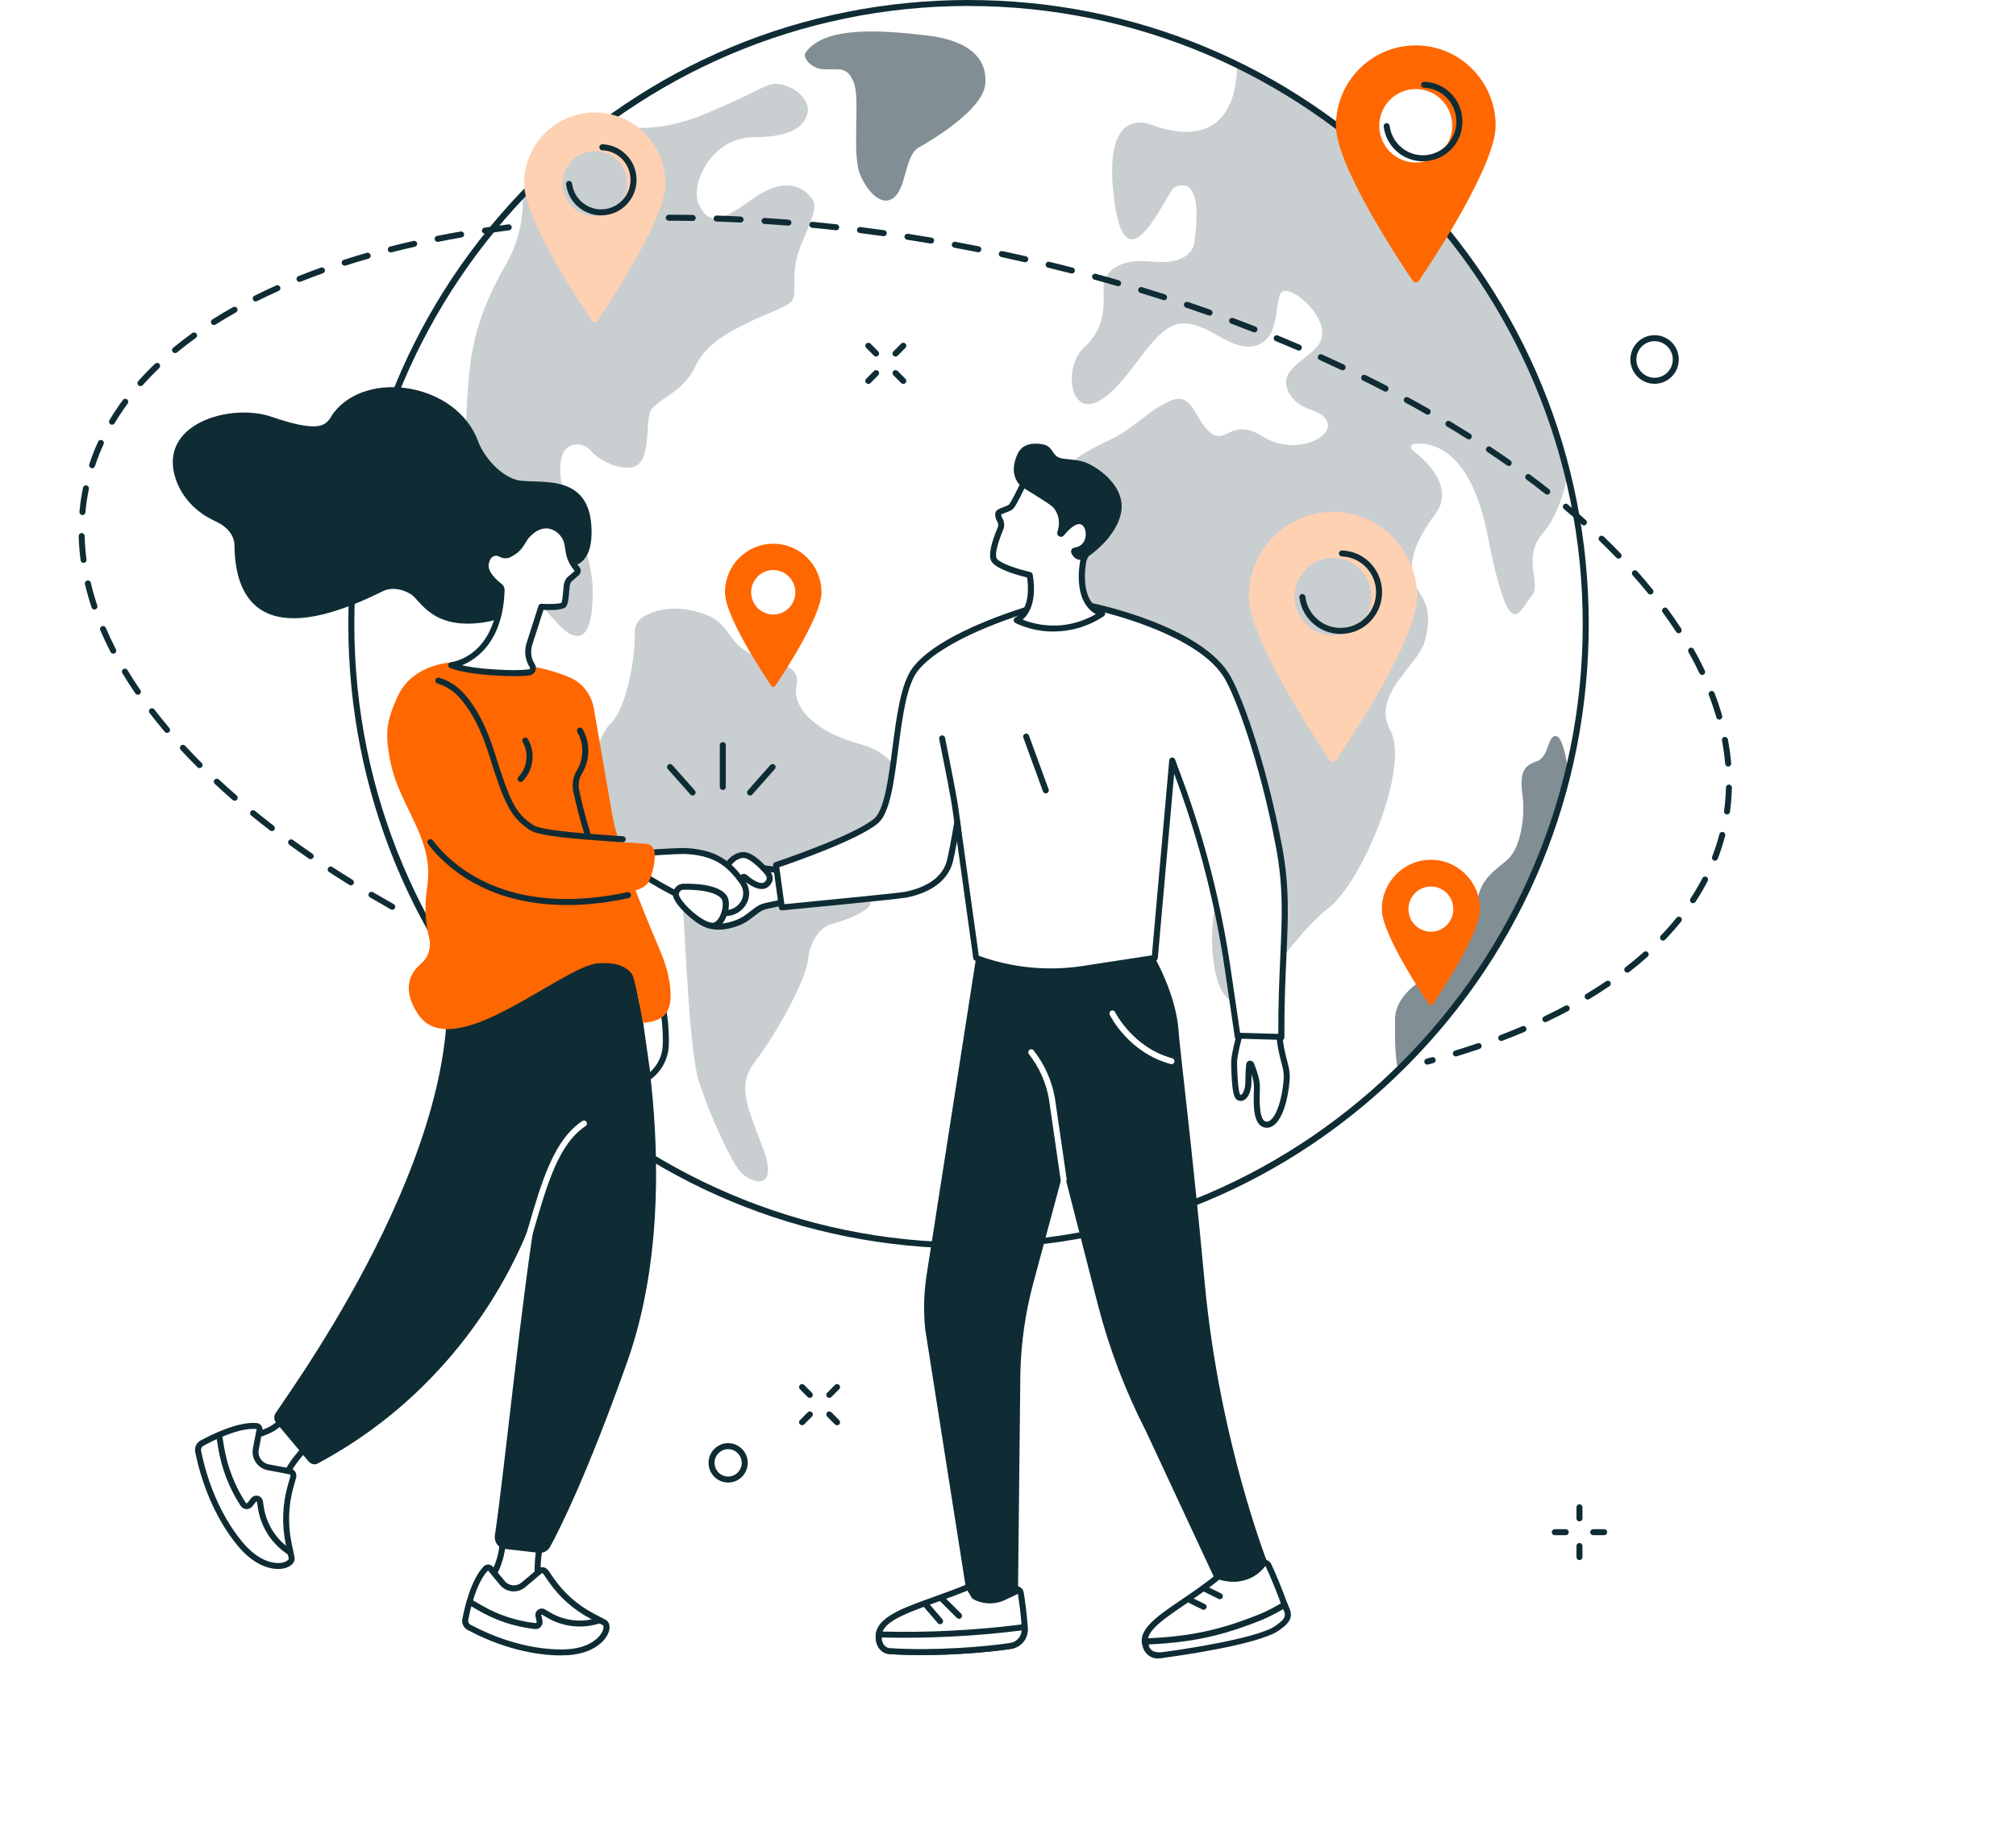
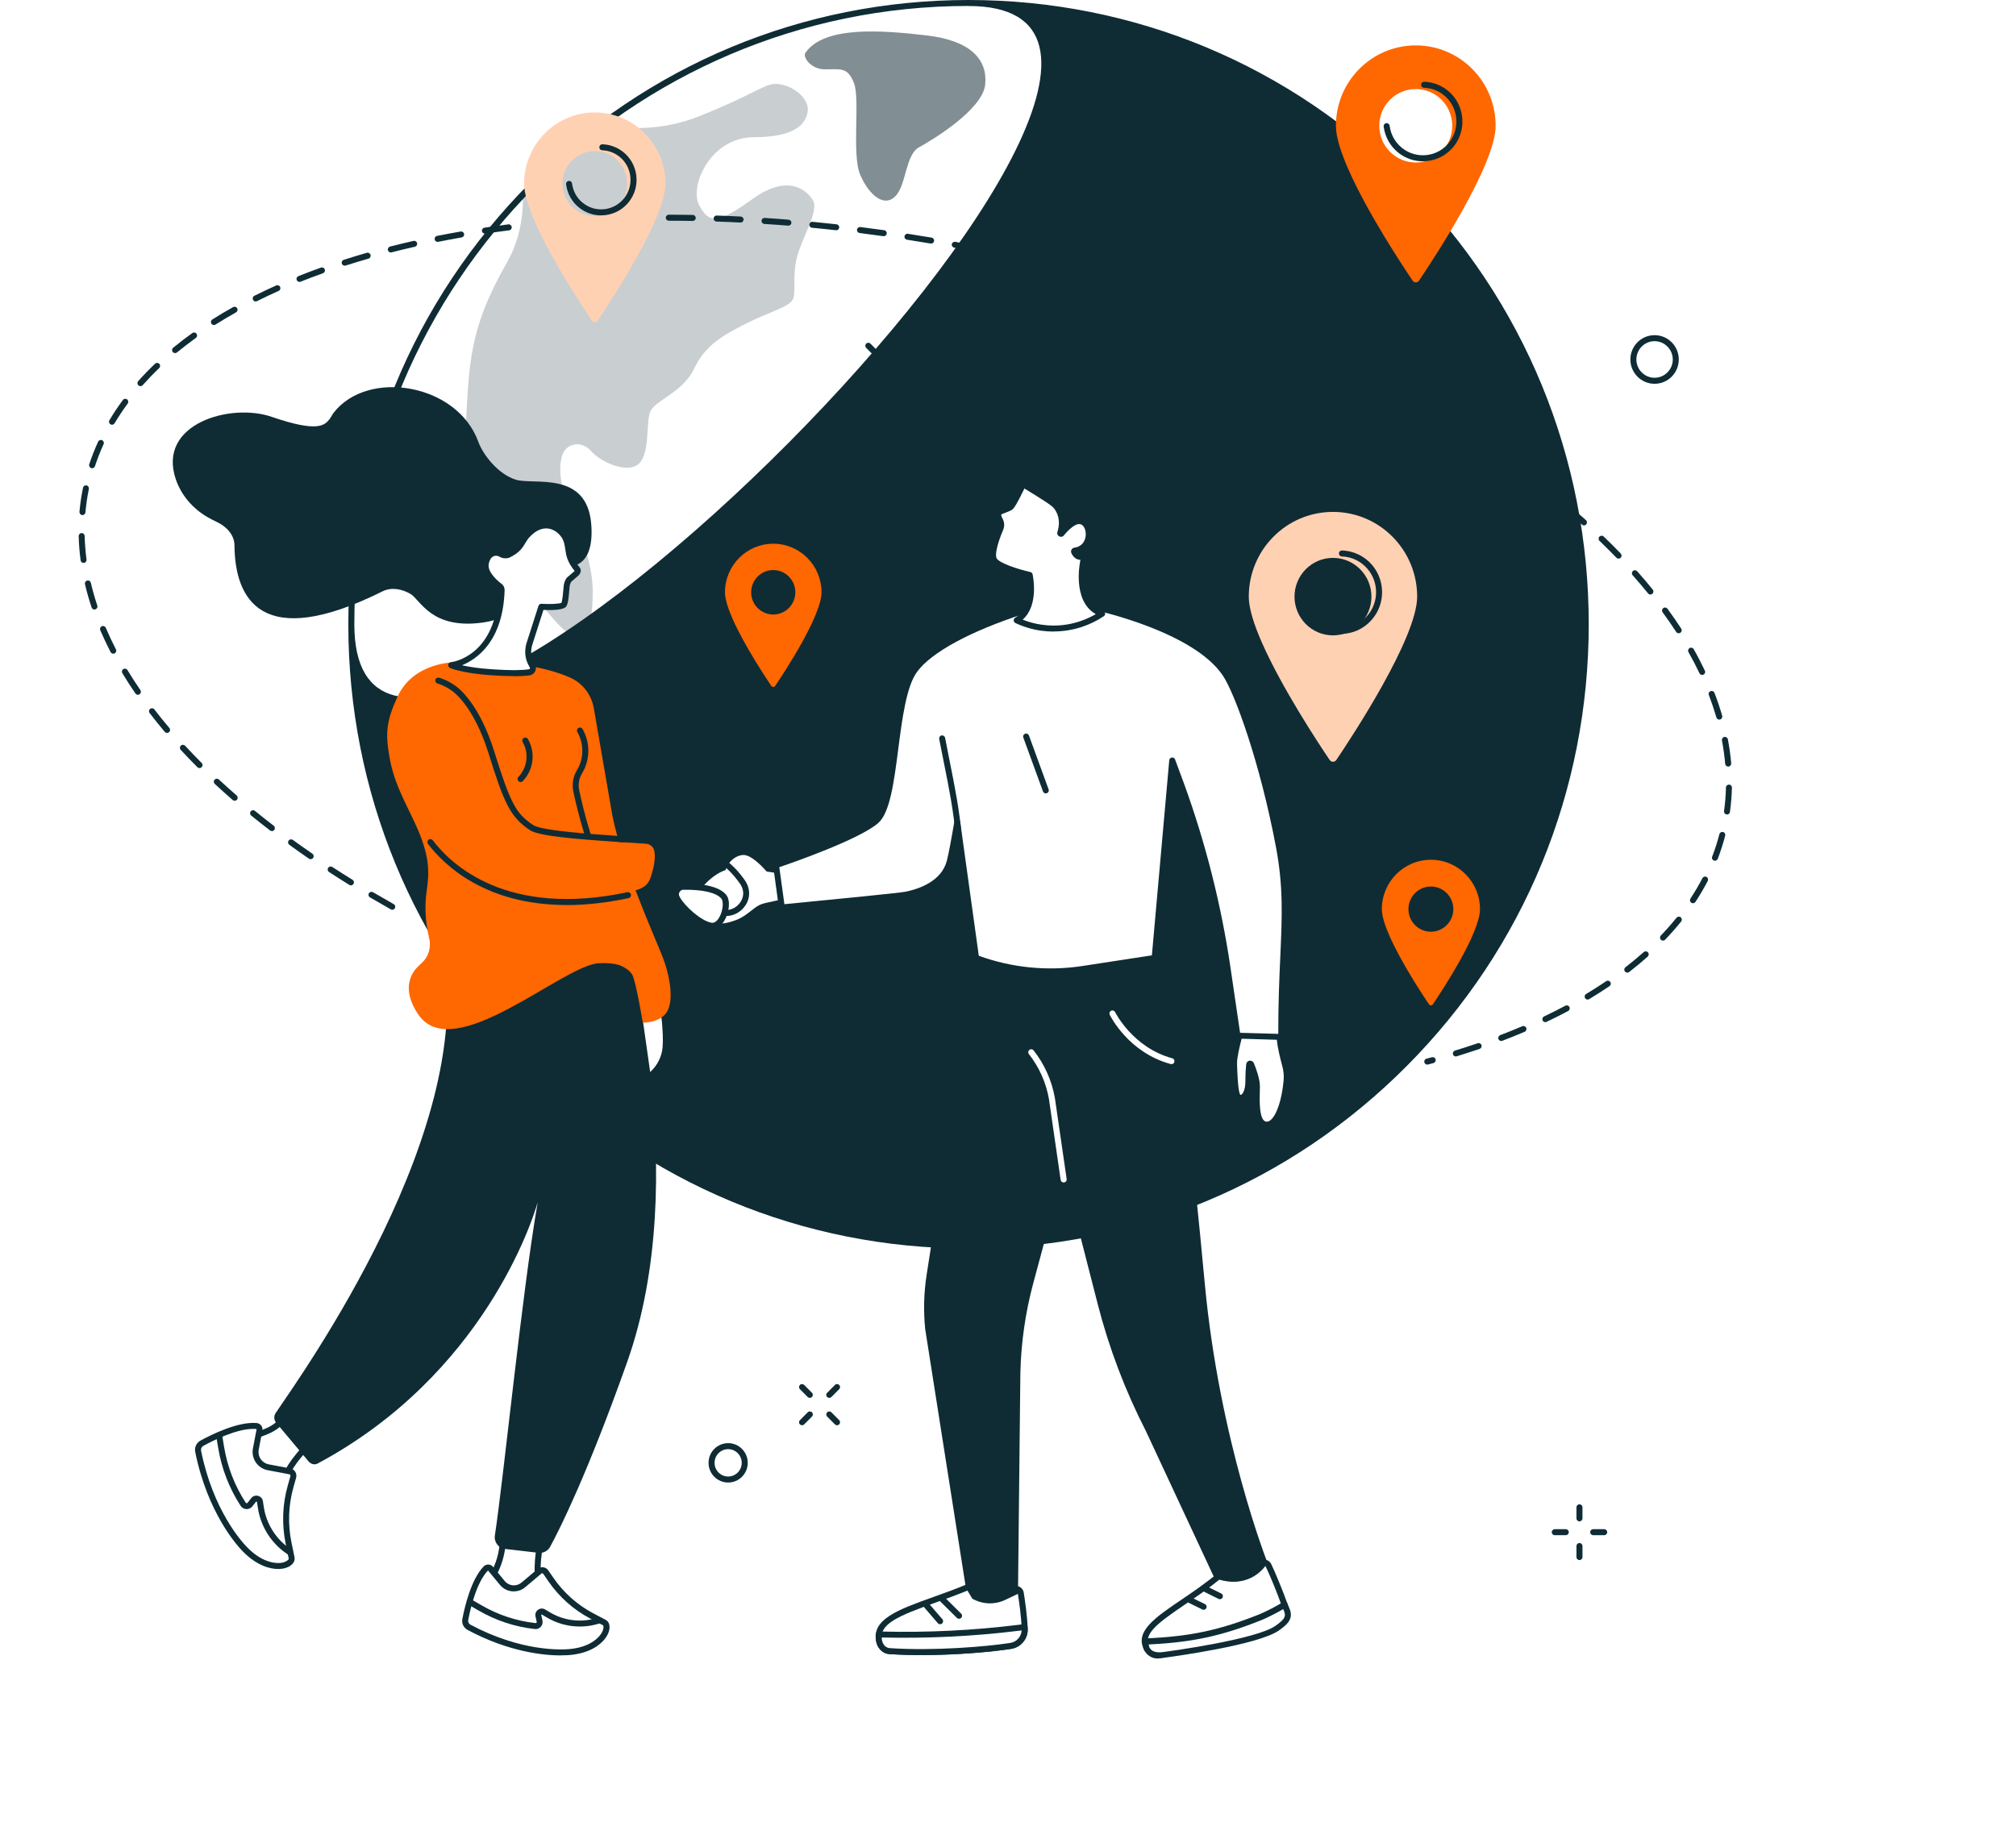
<svg xmlns="http://www.w3.org/2000/svg" viewBox="0 0 350 320" style="transform: scale(0.90); background: #fff;">
  <defs>
    <style>.d{fill:#fff;}.e{fill:#ff6700;}.f{fill:#c9ced1;}.g{fill:#0f2c35;}.h{fill:#ffd1b3;}.i{fill:#818e94;}</style>
  </defs>
  <g id="a" />
  <g id="b">
    <rect class="d" x="-14.12" y="-18.84" width="388.09" height="354.38" />
    <g id="c">
      <g>
        <g>
          <g>
-             <ellipse class="d" cx="186.83" cy="120.45" rx="119.06" ry="119.87" />
            <g>
              <path class="i" d="M155.34,10.23c-.49,.72,.96,3.15,3.86,3.15s4.34-.49,5.54,2.67c1.21,3.15-.48,13.83,1.21,17.71,1.69,3.88,4.58,6.31,6.75,4.12,2.17-2.18,1.93-8.01,4.58-9.46,2.65-1.46,12.29-7.28,12.77-12.13,.48-4.85-2.89-8.49-11.33-9.46-8.44-.97-19.76-1.94-23.38,3.4Z" />
              <path class="f" d="M124.19,118.94c-1.13,.63-1.8,1.85-1.75,3.15,.17,4.07-1.36,14.21-4.58,17.45-4.1,4.12-2.59,11.56-2.65,14.56-.13,6.09,.45,8.8,6.96,11.72,6.51,2.91,9.06,3.08,9.54,8.9,.48,5.82,1.23,28.32,3.16,34.14,1.93,5.82,6.03,15.29,8.19,17.47,2.17,2.18,7.23,3.4,4.1-4.85-3.13-8.25-5.06-12.13-1.45-16.74,3.62-4.61,9.64-15.29,10.12-19.41,.48-4.12,2.65-6.55,4.58-7.04,1.93-.49,6.03-1.94,7.23-3.4,1.21-1.46-1.21-5.58-1.93-9.22-.72-3.64-.72-5.82,5.3-8.74,6.03-2.91,3.13-11.16-5.06-13.35-8.19-2.18-13.26-6.79-12.29-11.4,.96-4.61-5.54-4.12-9.4-6.31-3.86-2.18-3.74-5.61-8.03-7.25-5.8-2.21-9.87-.91-12.05,.32Z" />
              <path class="f" d="M273.51,113.85c-2.03-3.07-1.78-7.92,3.3-14.57,3.99-5.22-1.73-10.44-4.37-12.44-.48-.37-.27-1.13,.34-1.2,3.27-.37,10.86,.73,14.19,17.73,4.32,21.98,6.09,14.31,8.38,11.76,2.28-2.56-1.99-7.33,2.28-12.27,2.69-3.11,4.06-7.65,4.76-11.36-8.59-34.86-32.32-63.7-63.77-79.02,.05,3.83-.87,17.16-16.38,11.66,0,0-9.65-4.6-7.36,14.06,2.28,18.66,10.15-1.28,11.68-2.04,1.52-.77,5.59-1.79,3.81,10.73,0,0-.25,4.34-8.12,3.58-7.87-.77-9.39,3.07-9.39,5.11s.76,7.41-3.55,11.25c-4.32,3.83-3.05,13.8,2.79,10.48,5.84-3.32,9.9-13.8,15.23-14.82,5.33-1.02,10.15,5.88,15.23,4.09,5.08-1.79,2.79-10.48,5.33-10.48s7.87,5.11,7.11,8.95c-.76,3.83-8.63,5.62-6.6,10.22,2.03,4.6,6.35,3.07,7.62,6.13,1.27,3.07-6.35,6.65-12.44,2.81-6.09-3.83-7.11,1.79-10.15-.77-3.05-2.56-3.3-7.92-7.62-6.13-4.32,1.79-6.85,5.37-12.44,7.92-5.59,2.56-10.15,5.88-10.15,9.46s2.03,7.41,1.02,13.04c-1.02,5.62-2.79,20.96,15.49,17.89,18.28-3.07,15.99,6.39,15.99,7.41s-.25,14.31,1.52,16.61c1.78,2.3,5.84,8.95,0,17.64-5.84,8.69-3.55,28.11,1.78,25.56,5.33-2.56,10.66-12.52,17.26-17.64,6.6-5.11,15.74-27.35,11.93-34.25-3.81-6.9,5.33-12.52,6.6-17.12,1.27-4.6,.76-6.9-1.27-9.97Z" />
              <path class="f" d="M100.87,37.51c.1,4.26-.65,8.89-3.13,13.23-7.47,13.1-7.23,19.65-7.95,32.76-.72,13.1,15.72,36.2,19.82,38.63,4.1,2.43,4.73-3.35,4.73-7.96s-1.75-10.14-4.16-15.48c-2.41-5.34-2.41-8.74-1.69-10.92,.72-2.18,3.62-2.91,5.54-.73,1.93,2.18,6.56,4.12,8.79,2.76,2.74-1.68,1.67-8.24,2.64-10.43,.96-2.18,6.27-3.64,8.44-8.25,2.17-4.61,5.78-6.55,10.12-8.74,4.34-2.18,8.19-3.15,8.92-4.61,.72-1.46-.24-4.85,.96-8.74,1.21-3.88,4.1-8.49,2.89-10.43-1.2-1.94-4.82-5.1-11.57-.24-6.75,4.85-8.44,4.85-10.36,1.21s2.17-13.1,10.6-13.1,10.12-2.91,10.36-5.1c.24-2.18-2.41-4.61-5.3-5.1-2.89-.49-3.37,1.21-15.42,6.07-8.04,3.24-15.11,2.48-18.93,1.61-5.48,4.07-10.59,8.6-15.3,13.54Z" />
              <path class="i" d="M300.28,142.04c-1.8-.4-1.4,4.02-3.8,4.83-2.4,.8-3.4,2.01-2.8,6.44,.6,4.43-.4,10.26-2.8,12.48-2.4,2.21-5.8,3.82-6,9.26-.2,5.43-5.2,10.67-8.19,12.48-3,1.81-7.59,4.63-7.59,9.26,0,2.98-.08,6.79,.61,9.72,15.87-15.49,27.46-35.39,32.83-57.74-.47-2.97-1.24-6.49-2.26-6.71Z" />
            </g>
          </g>
-           <path class="g" d="M186.83,240.89c-31.96,0-62-12.53-84.6-35.28-22.6-22.75-35.04-53-35.04-85.17s12.44-62.42,35.04-85.17C124.82,12.53,154.87,0,186.83,0s62,12.53,84.6,35.28c22.6,22.75,35.04,53,35.04,85.17s-12.44,62.42-35.04,85.17c-22.6,22.75-52.64,35.28-84.6,35.28Zm0-239.74c-65.33,0-118.48,53.51-118.48,119.29s53.15,119.29,118.48,119.29,118.48-53.51,118.48-119.29S252.16,1.16,186.83,1.16Z" />
+           <path class="g" d="M186.83,240.89c-31.96,0-62-12.53-84.6-35.28-22.6-22.75-35.04-53-35.04-85.17s12.44-62.42,35.04-85.17C124.82,12.53,154.87,0,186.83,0s62,12.53,84.6,35.28c22.6,22.75,35.04,53,35.04,85.17s-12.44,62.42-35.04,85.17c-22.6,22.75-52.64,35.28-84.6,35.28Zm0-239.74c-65.33,0-118.48,53.51-118.48,119.29S252.16,1.16,186.83,1.16Z" />
        </g>
        <g>
          <path class="h" d="M114.74,21.7c-7.53,0-13.64,6.15-13.64,13.73,0,1.9,.85,4.55,2.13,7.46,3.22,7.34,9.15,16.32,10.96,19,.26,.38,.82,.39,1.08,0,2.53-3.75,13.1-19.79,13.1-26.46,0-7.58-6.11-13.73-13.64-13.73Zm0,20.01c-3.44,0-6.24-2.81-6.24-6.28s2.79-6.28,6.24-6.28,6.24,2.81,6.24,6.28-2.79,6.28-6.24,6.28Z" />
          <path class="g" d="M115.95,41.56c-1.5,0-2.96-.5-4.17-1.44-1.44-1.12-2.35-2.74-2.58-4.56-.04-.32,.19-.61,.5-.65,.32-.04,.61,.18,.65,.5,.19,1.51,.95,2.86,2.15,3.79,1.19,.93,2.67,1.34,4.17,1.15,1.5-.19,2.84-.96,3.77-2.16,1.91-2.48,1.47-6.07-1-8-.95-.74-2.08-1.15-3.27-1.19-.32-.01-.57-.28-.56-.6,.01-.32,.28-.58,.6-.56,1.44,.05,2.81,.55,3.95,1.44,2.97,2.32,3.51,6.63,1.2,9.62-1.12,1.45-2.73,2.37-4.54,2.6-.29,.04-.57,.05-.86,.05Z" />
        </g>
        <g>
          <path class="h" d="M257.13,98.77c-8.97,0-16.24,7.32-16.24,16.35,0,2.26,1.01,5.41,2.54,8.88,3.84,8.73,10.9,19.43,13.06,22.63,.31,.46,.98,.46,1.29,0,3.01-4.46,15.59-23.56,15.59-31.51,0-9.03-7.27-16.35-16.24-16.35Zm0,23.82c-4.1,0-7.42-3.35-7.42-7.47s3.32-7.48,7.42-7.48,7.42,3.35,7.42,7.48-3.32,7.47-7.42,7.47Z" />
          <path class="g" d="M258.57,122.31c-1.77,0-3.47-.59-4.89-1.69-1.69-1.32-2.76-3.22-3.03-5.35-.04-.32,.19-.61,.5-.65,.32-.04,.61,.18,.65,.5,.23,1.83,1.15,3.46,2.6,4.59,1.44,1.13,3.24,1.62,5.05,1.39,1.82-.23,3.43-1.16,4.56-2.61,2.32-3,1.77-7.35-1.21-9.68-1.15-.9-2.52-1.4-3.96-1.44-.32-.01-.57-.28-.56-.6,.01-.32,.28-.57,.6-.56,1.69,.06,3.3,.64,4.64,1.69,3.48,2.72,4.12,7.79,1.41,11.3-1.31,1.7-3.2,2.79-5.33,3.05-.34,.04-.68,.06-1.01,.06Z" />
        </g>
        <path class="e" d="M149.16,104.91c-5.14,0-9.31,4.2-9.31,9.37,0,1.29,.58,3.1,1.45,5.09,2.2,5.01,6.25,11.14,7.49,12.98,.18,.26,.56,.26,.74,0,1.73-2.56,8.94-13.51,8.94-18.07,0-5.18-4.17-9.37-9.31-9.37Zm0,13.66c-2.35,0-4.26-1.92-4.26-4.29s1.91-4.29,4.26-4.29,4.26,1.92,4.26,4.29-1.91,4.29-4.26,4.29Z" />
        <path class="e" d="M276.02,165.89c-5.23,0-9.46,4.27-9.46,9.53,0,1.32,.59,3.16,1.48,5.17,2.24,5.09,6.35,11.32,7.61,13.19,.18,.27,.57,.27,.75,0,1.76-2.6,9.09-13.73,9.09-18.36,0-5.26-4.24-9.53-9.46-9.53Zm0,13.88c-2.39,0-4.33-1.95-4.33-4.36s1.94-4.36,4.33-4.36,4.33,1.95,4.33,4.36-1.94,4.36-4.33,4.36Z" />
        <g>
          <path class="e" d="M273.1,8.76c-8.51,0-15.4,6.94-15.4,15.51,0,2.14,.96,5.14,2.41,8.42,3.64,8.29,10.34,18.43,12.39,21.47,.29,.43,.93,.44,1.22,0,2.86-4.23,14.79-22.35,14.79-29.89,0-8.57-6.9-15.51-15.4-15.51Zm0,22.6c-3.89,0-7.04-3.18-7.04-7.09s3.15-7.09,7.04-7.09,7.04,3.18,7.04,7.09-3.15,7.09-7.04,7.09Z" />
          <path class="g" d="M274.46,31.12c-1.68,0-3.31-.56-4.66-1.61-1.61-1.26-2.63-3.07-2.89-5.1-.04-.32,.19-.61,.5-.65,.32-.04,.61,.19,.65,.5,.22,1.73,1.09,3.26,2.45,4.33,1.36,1.06,3.06,1.53,4.77,1.32,1.72-.22,3.24-1.09,4.3-2.47,2.19-2.84,1.68-6.94-1.14-9.14-1.08-.85-2.38-1.32-3.74-1.36-.32-.01-.57-.28-.56-.6,.01-.32,.28-.59,.6-.56,1.61,.05,3.14,.61,4.42,1.61,3.32,2.59,3.92,7.42,1.35,10.76-1.25,1.62-3.05,2.65-5.08,2.91-.32,.04-.64,.06-.96,.06Z" />
        </g>
      </g>
      <g>
        <g>
          <g>
            <g>
              <g>
                <g>
                  <path class="d" d="M244.68,301.99c.68,1.38,2.31,5.31,3.14,7.7,.52,1.5-.19,3.15-1.61,3.85-4.02,1.96-14.16,3.85-22.53,5.84-.57,.14-1.69,.06-2.43-1.25-2.53-4.48,6.28-7.66,14.2-14.3,0,0,.61,.33,1.46,.58,1.43,.42,3.52-.09,4.63-1.08l1.79-1.59c.43-.38,1.09-.25,1.35,.26Z" />
                  <path class="g" d="M223.26,320c-.83,0-1.84-.4-2.5-1.59-2-3.55,2.01-6.28,7.1-9.73,2.25-1.52,4.79-3.25,7.23-5.3,.18-.15,.44-.18,.64-.07,0,0,.57,.3,1.35,.54,1.22,.36,3.1-.07,4.08-.96l1.79-1.59c.34-.3,.79-.43,1.23-.34,.44,.09,.81,.37,1.02,.78h0c.71,1.43,2.34,5.38,3.17,7.77,.61,1.77-.21,3.73-1.9,4.55-3.05,1.48-9.35,2.89-16.01,4.37-2.21,.49-4.5,1-6.64,1.51-.17,.04-.36,.06-.56,.06Zm12.28-15.49c-2.39,1.98-4.86,3.65-7.04,5.13-5.25,3.57-8.16,5.71-6.74,8.21,.66,1.17,1.61,1.01,1.79,.97,2.15-.51,4.44-1.02,6.66-1.51,6.3-1.4,12.82-2.85,15.75-4.28,1.17-.57,1.73-1.92,1.31-3.14-.79-2.29-2.42-6.24-3.11-7.63-.05-.11-.15-.14-.2-.15-.05,0-.15-.01-.24,.07l-1.79,1.59c-1.27,1.14-3.6,1.68-5.19,1.2-.51-.15-.93-.33-1.21-.45Z" />
                </g>
                <g>
                  <path class="d" d="M248.29,310.76s.03,.07,.03,.08c.52,1.5-.63,2.35-1.91,3.28-3.88,2.81-21.67,5.15-21.67,5.15,0,0-2.32,.52-3.23-.75-.13-.19-.27-.3-.35-.55-.08-.27-.27-1.26-.27-1.26,9.01-.38,14.71-1.67,22.38-4.74,.96-.38,3.76-1.79,4.54-2.4,0,0,.15,.34,.49,1.19Z" />
                  <path class="g" d="M223.68,319.95c-.87,0-2-.2-2.65-1.1-.03-.04-.06-.08-.09-.11-.11-.13-.26-.32-.35-.61-.09-.29-.26-1.21-.28-1.31-.03-.17,0-.34,.11-.47,.1-.13,.26-.21,.43-.22,8.73-.37,14.32-1.55,22.19-4.7,.93-.37,3.67-1.75,4.39-2.32,.14-.11,.32-.15,.49-.11,.17,.04,.32,.16,.39,.32,0,.01,.16,.36,.5,1.21h0c.02,.05,.04,.09,.04,.11,.66,1.92-.82,2.99-2.12,3.93-3.92,2.84-20.9,5.12-21.91,5.25-.12,.03-.58,.11-1.15,.11Zm-2.1-2.69c.05,.24,.1,.46,.12,.55,.02,.07,.05,.11,.13,.21,.04,.05,.09,.11,.13,.17,.56,.78,2.1,.64,2.64,.53,.02,0,.03,0,.05,0,.18-.02,17.69-2.35,21.41-5.04,1.45-1.05,2.05-1.62,1.71-2.62l-.02-.06c-.08-.21-.16-.38-.22-.53-1.18,.72-3.25,1.74-4.06,2.07-7.79,3.12-13.4,4.34-21.89,4.75Z" />
                </g>
                <path class="g" d="M235.32,308.56c-.09,0-.17-.02-.26-.06l-2.93-1.45c-.29-.14-.4-.49-.26-.78,.14-.29,.49-.4,.78-.26l2.93,1.45c.29,.14,.4,.49,.26,.78-.1,.2-.31,.32-.52,.32Z" />
                <path class="g" d="M232.18,310.6c-.09,0-.17-.02-.25-.06l-2.55-1.25c-.29-.14-.41-.49-.27-.77,.14-.29,.49-.41,.77-.27l2.55,1.25c.29,.14,.41,.49,.27,.77-.1,.21-.31,.33-.52,.33Z" />
              </g>
              <g>
                <g>
                  <path class="d" d="M196.9,307.33c.26,1.54,.68,4.4,.77,6.98,.06,1.62-1.11,3.01-2.7,3.25-4.49,.69-14.68,1.58-23.39,1.01-.6-.04-1.66-.45-1.99-1.94-1.13-5.11,7.92-6.51,17.58-10.58l1.74,1.62c.93,.86,2.27,1.07,3.42,.55l3.35-1.54c.53-.24,1.14,.08,1.23,.66Z" />
                  <path class="g" d="M177.65,319.34c-2.06,0-4.12-.06-6.11-.19-.93-.06-2.15-.73-2.52-2.39-.96-4.33,4.3-6.21,10.96-8.6,2.14-.76,4.56-1.63,6.96-2.65,.21-.09,.45-.05,.62,.11l1.74,1.62c.76,.7,1.85,.88,2.78,.45l3.35-1.54c.42-.19,.88-.18,1.29,.04,.4,.22,.68,.6,.75,1.05,.25,1.51,.68,4.43,.78,7.05,.07,1.9-1.3,3.55-3.19,3.85-3.61,.56-10.46,1.2-17.41,1.2Zm9.39-12.61c-2.32,.96-4.63,1.79-6.67,2.52-7,2.51-10.92,4.08-10.22,7.26,.3,1.34,1.27,1.47,1.46,1.49,8.63,.57,18.64-.29,23.27-1,1.31-.2,2.26-1.35,2.21-2.66-.09-2.56-.52-5.42-.76-6.9h0c-.02-.13-.11-.19-.16-.22-.05-.03-.15-.06-.26,0l-3.35,1.54c-1.36,.62-2.95,.37-4.05-.65l-1.47-1.36Z" />
                </g>
                <g>
                  <path class="d" d="M197.66,313.92s.01,.26,.02,.39c.06,1.62-1.11,3.01-2.7,3.25-4.49,.69-14.68,1.58-23.39,1.01-.6-.04-1.66-.45-1.99-1.94-.1-.46-.07-1.28-.07-1.28l.62,.02c8.8,.22,17.6-.22,26.33-1.29l1.18-.15Z" />
                  <path class="g" d="M177.65,319.34c-2.06,0-4.12-.06-6.11-.19-.93-.06-2.15-.73-2.52-2.39-.11-.51-.08-1.34-.08-1.43,.01-.32,.27-.55,.59-.55l.62,.02c8.74,.22,17.57-.22,26.25-1.29l1.18-.15c.16-.02,.32,.03,.44,.13,.12,.1,.2,.26,.2,.42l.02,.39c.07,1.9-1.3,3.55-3.19,3.85-3.61,.56-10.46,1.2-17.41,1.2Zm-7.56-3.4c0,.21,.02,.43,.05,.57,.3,1.34,1.27,1.47,1.46,1.49,8.63,.57,18.64-.29,23.27-1,1.23-.19,2.14-1.21,2.21-2.42l-.55,.07c-8.73,1.08-17.62,1.51-26.42,1.3h-.03Z" />
                </g>
                <path class="g" d="M185,312.34c-.15,0-.29-.06-.41-.17l-3.19-3.16c-.23-.22-.23-.59,0-.82,.22-.23,.59-.23,.82,0l3.19,3.16c.23,.22,.23,.59,0,.82-.11,.11-.26,.17-.41,.17Z" />
                <path class="g" d="M181.35,313.39c-.16,0-.32-.07-.44-.2l-2.85-3.32c-.21-.24-.18-.61,.06-.82,.24-.21,.61-.18,.82,.06l2.85,3.32c.21,.24,.18,.61-.06,.82-.11,.09-.24,.14-.38,.14Z" />
              </g>
              <g>
                <path class="g" d="M222.76,184.81s4.15,7.17,4.6,14.2c.22,3.42,2.59,22.13,5.03,48.5,2.82,30.48,12.12,54.05,12.12,54.05h0c-1.06,1.67-2.69,2.92-4.6,3.39-3.1,.76-5.67-.52-5.67-.52l-13.2-28.32c-4-7.8-7.12-16.03-9.3-24.53l-6.58-25.68-5.85,21.72c-1.51,5.63-2.34,11.41-2.48,17.24l-.46,42.66-2.45,1.17c-2.03,.97-4.4,.88-6.36-.23l-1.24-2.07-7.85-49.95c-.35-3.49-.26-7.02,.28-10.49l9.54-61.16h34.46Z" />
                <path class="d" d="M205.17,228.15c-.28,0-.53-.21-.57-.5l-2.26-15.61c-.55-3.15-1.89-6.15-3.87-8.66-.2-.25-.15-.61,.1-.81,.25-.2,.61-.16,.81,.1,2.1,2.66,3.52,5.84,4.11,9.19l2.27,15.63c.05,.32-.17,.61-.49,.66-.03,0-.06,0-.08,0Z" />
                <path class="d" d="M225.98,205.32s-.1,0-.15-.02c-8.11-2.18-11.62-9.21-11.76-9.51-.14-.29-.02-.63,.27-.77,.29-.14,.63-.02,.77,.27,.03,.07,3.44,6.86,11.02,8.9,.31,.08,.49,.4,.41,.71-.07,.26-.3,.43-.56,.43Z" />
              </g>
            </g>
            <g>
              <g>
                <g>
                  <path class="d" d="M151.79,168.84c.63,.93,2.59,3.4,.26,4.92-.6,.39-4.24,.88-5.2,1.35-1.42,.69-2.47,2.14-4.67,2.96-4.07,1.52-6.59,.51-8.74-1.72-2.15-2.22,3.87-9.64,8.17-9.27,4.3,.37,9.26,.4,10.18,1.75Z" />
                  <path class="g" d="M138.63,179.38c-2.11,0-3.91-.86-5.61-2.62-.81-.84-.82-2.21-.02-3.87,1.36-2.86,5.32-6.66,8.66-6.37,.84,.07,1.7,.13,2.55,.19,4.44,.3,7.2,.55,8.06,1.82h0l.14,.2c.55,.79,1.57,2.26,1.29,3.71-.14,.73-.59,1.34-1.32,1.82-.38,.24-1.22,.43-2.67,.73-1.02,.21-2.18,.45-2.59,.65-.52,.25-1,.63-1.55,1.06-.84,.66-1.78,1.41-3.17,1.92-1.36,.51-2.6,.76-3.75,.76Zm2.65-11.73c-2.57,0-5.95,3-7.25,5.73-.56,1.18-.63,2.12-.19,2.57,2.3,2.38,4.73,2.85,8.12,1.58,1.21-.45,2.05-1.11,2.86-1.75,.58-.46,1.13-.89,1.76-1.2,.54-.26,1.67-.5,2.86-.74,.82-.17,2.05-.43,2.28-.57,.47-.31,.74-.66,.82-1.07,.19-.97-.65-2.18-1.1-2.83l-.14-.21c-.58-.86-4.24-1.11-7.18-1.31-.86-.06-1.73-.12-2.57-.19-.09,0-.18-.01-.27-.01Z" />
                </g>
                <g>
                  <path class="d" d="M148.32,170.07c.32-.58,.13-1.26-.3-1.76-1.04-1.21-3.21-3.47-4.74-3.34-1.8,.15-4.1,2.16-3.4,5.59,.45,2.19,2.41,1.12,2.67,.25,.28-.93,.69-1.95,1.16-1.52,.52,.46,3.42,2.96,4.6,.79Z" />
-                   <path class="g" d="M141.07,172.43s-.05,0-.08,0c-.4-.02-1.36-.23-1.67-1.75-.44-2.16,.23-3.63,.86-4.48,.77-1.03,1.91-1.7,3.05-1.8,1.67-.14,3.76,1.85,5.22,3.54,.64,.74,.78,1.66,.37,2.41-.35,.64-.87,1.03-1.51,1.15-1.35,.23-2.88-.83-3.78-1.6-.09,.16-.24,.48-.42,1.09-.21,.7-1.09,1.45-2.04,1.45Zm2.34-6.89s-.06,0-.08,0c-.81,.07-1.66,.58-2.22,1.34-.49,.66-1.01,1.82-.66,3.56,.11,.54,.31,.81,.59,.83,.4,.01,.88-.38,.96-.63,.39-1.28,.75-1.86,1.27-2,.29-.08,.59,0,.84,.21,.92,.82,2.19,1.64,3.01,1.5,.18-.03,.45-.12,.69-.56h0c.21-.38,.02-.82-.23-1.1-1.71-1.98-3.26-3.15-4.17-3.15Z" />
                </g>
              </g>
              <g>
                <path class="d" d="M246.7,163.31c-3.12-16.55-8.07-29.95-10.35-33.32-6.12-9.07-26-13.07-26.02-13.08-1.5,1.01-10.78,1.65-12.54,.82-.17,.1-16.49,4.91-21.36,11.55-4.33,5.89-3.24,25.45-7.42,29.08-3.93,3.41-19.33,8.55-19.33,8.55l1.12,8.16s22.38-2.15,23.94-2.46c1.57-.32,7.21-1.58,8.46-6.41,.36-1.39,.88-4.23,1.45-7.58l3.64,26.2h0c6.57,2.46,13.65,3.19,20.57,2.13l13.88-2.13,3.39-38.1s.7,1.83,1.72,4.64c4.17,11.46,7.16,23.33,8.94,35.4l1.96,13.34,8.39,.1c-.07-17.59,1.81-24.85-.46-36.88Z" />
                <path class="g" d="M247.16,200.76h0l-8.39-.1c-.28,0-.52-.21-.57-.49l-1.96-13.34c-1.77-12.02-4.77-23.89-8.91-35.29-.31-.84-.59-1.6-.83-2.25l-3.16,35.57c-.02,.27-.23,.48-.49,.52l-13.88,2.13c-7.01,1.07-14.22,.33-20.86-2.16-.2-.07-.34-.25-.37-.46l-3.13-22.54c-.34,1.85-.61,3.18-.82,3.99-.89,3.43-4.05,5.86-8.91,6.84-1.58,.32-23.09,2.39-24,2.47-.31,.03-.59-.19-.63-.5l-1.12-8.16c-.04-.28,.13-.54,.39-.63,.15-.05,15.33-5.15,19.13-8.44,1.95-1.69,2.73-7.7,3.49-13.52,.79-6.11,1.62-12.43,3.85-15.47,3.98-5.42,15.04-9.61,21.28-11.63,.17-.05,.28-.09,.32-.11,.15-.06,.32-.06,.47,0,1.55,.73,10.61,.14,11.97-.77,.13-.09,.29-.12,.45-.09,2.09,.44,20.39,4.47,26.37,13.32,2.39,3.54,7.35,17.17,10.44,33.54h0c1.47,7.8,1.21,13.53,.86,21.45-.2,4.35-.42,9.28-.39,15.53,0,.15-.06,.3-.17,.41-.11,.11-.26,.17-.41,.17Zm-7.89-1.25l7.31,.09c-.01-6.01,.2-10.78,.39-15,.35-7.84,.61-13.51-.84-21.18-3.05-16.21-7.92-29.64-10.26-33.1-5.58-8.26-23.29-12.32-25.45-12.79-2.09,1-10.39,1.54-12.64,.82-.05,.02-.11,.04-.18,.06-10.39,3.36-17.94,7.45-20.7,11.22-2.05,2.8-2.86,8.97-3.63,14.94-.82,6.31-1.59,12.26-3.87,14.24-3.63,3.15-16.43,7.61-19.07,8.51l.98,7.14c7.87-.76,22.14-2.16,23.33-2.4,2.55-.51,6.97-1.97,8.01-5.99,.32-1.23,.8-3.76,1.44-7.53,.05-.28,.29-.48,.57-.48h0c.29,0,.53,.22,.56,.5l3.59,25.85c6.37,2.32,13.26,3,19.96,1.98l13.43-2.06,3.35-37.65c.02-.27,.23-.48,.5-.52,.27-.04,.52,.11,.62,.37,0,.02,.71,1.87,1.72,4.64,4.17,11.47,7.19,23.42,8.97,35.51l1.89,12.85Zm-28.93-82.61h0Z" />
              </g>
              <path class="g" d="M184.93,161.8c-.3,0-.55-.23-.58-.53-.42-4.87-1.28-9.17-2.28-14.15-.29-1.44-.59-2.94-.9-4.54-.06-.31,.15-.62,.46-.68,.31-.06,.62,.15,.68,.46,.3,1.59,.61,3.09,.89,4.53,1,5.01,1.87,9.34,2.3,14.28,.03,.32-.21,.6-.53,.63-.02,0-.03,0-.05,0Z" />
              <path class="g" d="M201.73,153.08c-.24,0-.46-.15-.54-.38l-3.79-10.39c-.11-.3,.05-.63,.35-.74,.3-.11,.63,.05,.74,.35l3.79,10.39c.11,.3-.05,.63-.35,.74-.07,.02-.13,.04-.2,.04Z" />
              <g>
                <path class="d" d="M239.08,199.85s-1.06,3.83-1.02,5.31c.04,1.48,.13,5.83,.78,6.48,.65,.65,1.99-.17,1.99-3.04,0-1.6,.08-2.61,.15-3.19,.02-.19,.29-.23,.36-.05,.4,.97,1.13,2.92,1.13,4.28,0,1.87-.48,6.96,1.64,7.35,1.92,.35,3.61-3.17,4.09-8.44,.09-1.02-.02-2.05-.29-3.04-.42-1.55-1.04-4.06-1.04-5.43l-7.79-.22Z" />
                <path class="g" d="M244.37,217.59c-.12,0-.24-.01-.37-.03-2.32-.43-2.21-4.39-2.13-7.02,0-.35,.02-.65,.02-.9,0-.69-.21-1.57-.46-2.36-.01,.38-.02,.82-.02,1.31,0,1.93-.59,3.32-1.57,3.73-.5,.21-1.03,.1-1.41-.28-.57-.57-.82-2.36-.94-6.62v-.25c-.05-1.55,.99-5.32,1.03-5.48,.07-.26,.32-.43,.57-.42l7.79,.22c.31,0,.56,.27,.56,.58,0,.99,.36,2.86,1.02,5.28,.3,1.09,.4,2.19,.3,3.25-.38,4.17-1.51,7.35-3.03,8.5-.43,.33-.9,.5-1.38,.5Zm-3.2-12.93c.31,0,.58,.18,.7,.47,.44,1.06,1.17,3.06,1.17,4.5,0,.26,0,.58-.02,.93-.05,1.68-.16,5.6,1.19,5.85,.27,.05,.55-.03,.83-.25,1.22-.93,2.23-3.94,2.57-7.68,.08-.92,0-1.88-.27-2.84-.42-1.56-.92-3.6-1.03-5.02l-6.8-.2c-.33,1.27-.91,3.7-.88,4.7v.26c.13,4.34,.41,5.57,.62,5.84,.03,.03,.06,.05,.14,.02,.34-.14,.85-.97,.85-2.66s.09-2.68,.16-3.26c.04-.35,.31-.62,.66-.67,.04,0,.07,0,.11,0Z" />
              </g>
            </g>
            <g>
              <g>
                <path class="d" d="M203.23,121.28c1.82,0,3.57-.3,5.21-.84,1.48-.49,2.88-1.17,4.15-2.02-5.53-1.96-3.58-10.43-3.58-10.43,4.18-9.26,.93-15.17-4.01-16.39-7.01-1.74-7.9,2.36-7.9,2.36-.53,1.1-1.77,3.67-2.25,3.96-.59,.36-1.99,.72-2.22,1.02-.16,.21-.14,.76,.2,1.35,.31,.52,.38,1.15,.14,1.71-.69,1.63-1.88,4.81-1.26,5.98,.85,1.61,6.89,2.96,6.89,2.96,0,0,1.42,6.51-2.51,8.74,1.49,.7,3.1,1.19,4.8,1.43,.76,.11,1.54,.16,2.33,.16Z" />
                <path class="g" d="M203.23,121.86c-.78,0-1.59-.06-2.4-.17-1.71-.24-3.38-.74-4.96-1.48-.2-.09-.32-.29-.33-.5,0-.22,.1-.42,.29-.53,3.02-1.71,2.5-6.43,2.29-7.76-1.59-.38-6.06-1.57-6.9-3.17-.55-1.05-.14-3.23,1.24-6.48,.16-.37,.12-.81-.11-1.19-.44-.75-.5-1.56-.16-2,.22-.28,.64-.45,1.37-.73,.37-.14,.79-.3,1.01-.43,.17-.14,.67-.91,2.01-3.67,.09-.31,.49-1.47,1.82-2.3,1.6-1,3.87-1.14,6.76-.42,2.37,.59,4.27,2.14,5.35,4.38,1.61,3.31,1.27,7.84-.93,12.76-.14,.69-1.54,8.02,3.22,9.7,.21,.07,.35,.26,.38,.47,.03,.22-.07,.43-.25,.55-1.32,.89-2.76,1.59-4.29,2.09-1.75,.57-3.56,.86-5.39,.86Zm-5.95-2.3c1.2,.48,2.44,.8,3.71,.98,.76,.11,1.51,.16,2.25,.16,1.71,0,3.4-.27,5.03-.81,1.09-.36,2.13-.83,3.11-1.39-4.7-2.68-3.01-10.3-2.93-10.64,0-.04,.02-.07,.04-.11,2.09-4.62,2.43-8.83,.97-11.84-.93-1.92-2.56-3.25-4.59-3.76-2.52-.63-4.54-.54-5.84,.26-1.11,.67-1.34,1.62-1.35,1.66,0,.04-.02,.09-.04,.12-1.36,2.82-2,3.92-2.47,4.2-.31,.19-.76,.36-1.2,.53-.27,.1-.67,.25-.84,.35,0,.11,.02,.37,.22,.71,.41,.71,.47,1.52,.17,2.23-1.37,3.24-1.55,4.98-1.28,5.49,.5,.95,4.11,2.13,6.51,2.67,.22,.05,.39,.22,.44,.44,.06,.26,1.26,5.97-1.91,8.74Zm-4.22-20.24h0Zm.06-.09h0Z" />
              </g>
              <path class="g" d="M208.93,89.07c-1.76-.51-3.83-.41-4.67-.78-1.37-.6-1.19-2.23-3.16-2.57-1.73-.29-3.38-.11-4.38,1.16-.17,.21-.32,.45-.44,.73-1.7,3.68,.04,5.68,.83,6.35,0,0,5.1,3.03,5.95,3.85,.8,.77,1.67,2.5,.91,4.83-.1,.3,.01,.62,.27,.8h.01c.31,.22,.72,.16,.96-.12,.74-.9,2.35-2.63,3.38-2.11,1.26,.64,1.37,4.11-1.34,4.46-.49,.06-.78,.58-.58,1.04,.31,.72,.97,1.51,2.34,1.29,0,0,6.07-3.61,7.22-8.96,1.14-5.35-4.95-9.28-7.29-9.96Z" />
            </g>
          </g>
          <g>
            <g>
              <g>
                <g>
                  <path class="d" d="M104.4,296.97s-1.72,7.03,.27,10.28l.56,1.35-11.45-2.56,.77-1.18c1.37-2.1,2.19-4.44,2.39-6.86l7.46-1.03Z" />
                  <path class="g" d="M106.2,309.41l-13.36-2.99,1.23-1.88c1.31-2.01,2.11-4.28,2.3-6.59l.04-.46,8.76-1.21-.2,.83c-.02,.07-1.64,6.84,.2,9.84l.04,.08,1,2.38Zm-11.47-3.76l9.54,2.14-.12-.28c-1.66-2.78-.89-7.86-.49-9.86l-6.19,.86c-.27,2.34-1.11,4.63-2.44,6.66l-.31,.48Z" />
                </g>
                <g>
                  <g>
                    <path class="d" d="M105.28,303.33l1.02,1.48c2.02,2.93,4.71,5.33,7.85,6.98l2.41,1.27c.23,.12,.39,.35,.41,.61l.02,.13c.17,1.46-1.86,4.5-7.15,4.97-3.27,.29-10.79-.2-19.37-4.79-.54-.29-.83-.9-.72-1.5,.42-2.21,1.63-7.45,3.96-9.84,.26-.27,.68-.26,.92,.03l2.27,2.75c1.02,1.23,2.84,1.4,4.06,.37l3.12-2.63c.37-.31,.92-.24,1.2,.16Z" />
                    <path class="g" d="M108.24,319.41c-3.17,0-9.97-.6-18.04-4.92-.77-.41-1.18-1.27-1.01-2.12,.42-2.21,1.67-7.63,4.11-10.13,.24-.25,.57-.38,.92-.37,.34,.01,.65,.17,.87,.43l2.27,2.75c.39,.48,.95,.77,1.56,.83,.61,.05,1.21-.13,1.68-.53l3.12-2.63c.3-.25,.7-.37,1.08-.32,.39,.05,.74,.27,.96,.59h0l1.02,1.48c1.95,2.84,4.6,5.19,7.64,6.8l2.41,1.27c.4,.21,.67,.6,.72,1.05l.02,.13c.09,.78-.26,1.72-.97,2.59-.8,.98-2.73,2.67-6.7,3.02-.3,.03-.86,.06-1.65,.06Zm-14.09-16.38s-.02,0-.03,.01c-2.22,2.28-3.4,7.43-3.8,9.54-.07,.36,.1,.71,.42,.89,9.78,5.23,17.58,4.85,19.04,4.72,3.55-.31,5.22-1.76,5.91-2.6,.59-.73,.76-1.37,.72-1.73l-.02-.13c0-.07-.05-.13-.11-.16l-2.41-1.27c-3.21-1.69-6-4.17-8.06-7.16l-1.02-1.48c-.05-.08-.13-.1-.17-.1-.04,0-.11,0-.18,.05l-3.12,2.63c-.71,.6-1.61,.88-2.53,.8-.92-.08-1.76-.53-2.35-1.24l-2.27-2.75s-.02,0-.03,0Z" />
                  </g>
                  <path class="g" d="M103.33,314.32s-.1,0-.15,0c-3.87-.43-7.55-1.65-10.92-3.61l-1.88-1.09c-.28-.16-.37-.51-.21-.79,.16-.28,.51-.37,.79-.21l1.88,1.09c3.23,1.88,6.76,3.05,10.47,3.46,.09,0,.14-.04,.17-.06,.03-.03,.07-.09,.05-.18l-.23-1.05c-.11-.5,.08-.99,.49-1.28,.41-.29,.93-.32,1.36-.06l.94,.56c2.63,1.57,5.84,2,8.79,1.16l.59-.17c.31-.09,.63,.09,.71,.4,.09,.31-.09,.63-.4,.71l-.59,.17c-3.25,.92-6.79,.45-9.7-1.28l-.94-.56s-.05-.03-.1,0c-.05,.04-.04,.08-.04,.1l.23,1.05c.09,.43-.03,.88-.32,1.2-.26,.29-.63,.45-1.01,.45Z" />
                </g>
              </g>
              <g>
                <g>
                  <path class="d" d="M60.68,277.62s-5.62,5.02-6.09,8.98l-.39,1.49-7.56-10.35,1.4-.26c2.33-.99,4.66-1.39,6.29-3.34l6.34,3.49Z" />
                  <path class="g" d="M54.45,289.41l-8.81-12.07,2.24-.42c.57-.24,1.14-.45,1.69-.65,1.72-.62,3.2-1.16,4.32-2.51l.31-.37,7.48,4.12-.61,.54c-.05,.05-5.46,4.92-5.9,8.61l-.02,.08-.7,2.66Zm-6.8-11.28l6.3,8.63,.07-.27c.42-3.37,4.19-7.31,5.68-8.74l-5.24-2.89c-1.27,1.33-2.84,1.89-4.5,2.49-.56,.2-1.13,.41-1.69,.65l-.12,.04-.5,.09Z" />
                </g>
                <g>
                  <g>
                    <path class="d" d="M56.57,284.98l-.51,1.81c-1.01,3.58-1.15,7.35-.39,10.99l.58,2.8c.06,.27-.02,.54-.21,.74l-.1,.1c-1.06,1.11-4.84,1.48-8.72-2.5-2.4-2.46-6.99-8.88-9-18.87-.13-.63,.17-1.27,.73-1.58,2.05-1.12,7.05-3.62,10.5-3.31,.38,.03,.66,.39,.59,.77l-.7,3.66c-.31,1.64,.76,3.23,2.39,3.54l4.17,.79c.49,.09,.8,.59,.66,1.08Z" />
                    <path class="g" d="M53.65,302.73c-1.32,0-3.94-.45-6.84-3.42-1.11-1.14-6.79-7.44-9.15-19.16-.18-.89,.23-1.77,1.02-2.2,2.05-1.12,7.21-3.7,10.83-3.38,.35,.03,.67,.21,.88,.49,.21,.27,.29,.63,.22,.96l-.7,3.66c-.12,.65,.01,1.3,.38,1.84,.37,.54,.92,.9,1.55,1.02l4.17,.79c.39,.07,.74,.31,.95,.65,.21,.34,.27,.76,.16,1.15l-.51,1.81c-.98,3.47-1.11,7.18-.38,10.71l.58,2.8c.09,.45-.04,.92-.36,1.26l-.1,.1c-.56,.58-1.54,.92-2.69,.92h-.02Zm-4.81-27.03c-3.27,0-7.76,2.25-9.61,3.27-.34,.19-.52,.57-.44,.96,2.3,11.4,7.77,17.47,8.85,18.58,2.6,2.67,4.87,3.07,6.01,3.07h.02c.97,0,1.6-.3,1.86-.57l.1-.1c.06-.06,.08-.14,.06-.22l-.58-2.8c-.77-3.72-.64-7.61,.4-11.26l.51-1.81c.03-.11,0-.19-.03-.23-.02-.04-.08-.11-.18-.13l-4.17-.79c-.94-.18-1.75-.71-2.29-1.5-.54-.8-.74-1.76-.56-2.71l.7-3.66s0-.03-.01-.05c0-.01-.03-.03-.06-.03-.18-.02-.37-.02-.56-.02Z" />
                  </g>
                  <path class="g" d="M55.98,300.12c-.11,0-.23-.03-.33-.1l-.52-.37c-2.89-2.02-4.85-5.19-5.38-8.69l-.17-1.13c0-.05-.04-.09-.09-.1-.08-.02-.11,.03-.12,.04l-.69,.88c-.28,.35-.71,.55-1.16,.53-.45-.02-.86-.26-1.1-.63-2.22-3.42-3.68-7.2-4.34-11.23l-.37-2.24c-.05-.32,.16-.61,.48-.66,.31-.05,.61,.16,.66,.48l.37,2.24c.64,3.87,2.04,7.5,4.17,10.79,.06,.09,.14,.11,.18,.11,.04,0,.13,0,.19-.09l.69-.88c.32-.41,.83-.58,1.33-.45,.5,.13,.86,.53,.94,1.05l.17,1.13c.49,3.19,2.28,6.07,4.9,7.91l.52,.37c.26,.18,.32,.54,.14,.81-.11,.16-.29,.25-.47,.25Z" />
                </g>
              </g>
              <g>
                <path class="g" d="M85.15,182.51l35.46-.85s13.15,45.15,.36,81.17c-7.7,21.69-12.98,32.18-14.85,35.62-.44,.81-1.32,1.26-2.23,1.16l-6.47-.75c-1.26-.15-2.15-1.32-1.96-2.58,1.78-11.82,5.2-46.54,8.23-64.12,0-.02-.02-.02-.03,0-.87,3.08-10.34,33.09-42.42,50.24-.62,.33-1.4,.03-1.81-.54l-6.21-7.41c-.4-.54-.41-1.27-.04-1.82,4.89-7.26,39.77-55.84,31.96-90.11Z" />
-                 <path class="d" d="M101.75,240c-.05,0-.11,0-.16-.02-.31-.09-.48-.41-.39-.72,.2-.69,.4-1.38,.6-2.06,2.69-9.25,5.01-17.23,10.53-20.9,.27-.18,.63-.11,.8,.16,.18,.27,.11,.62-.16,.8-5.16,3.44-7.32,10.86-10.06,20.26-.2,.68-.4,1.36-.6,2.06-.07,.25-.3,.42-.55,.42Z" />
              </g>
            </g>
            <g>
              <g>
                <path class="d" d="M127.62,192.12l.65,5.1c.13,1.59,.25,3.23,.12,4.82-.19,2.37-1.47,4.52-3.41,5.87l-1.87-13.15,4.5-2.65Z" />
                <path class="g" d="M124.99,208.5c-.08,0-.16-.02-.23-.05-.18-.08-.31-.25-.34-.45l-1.87-13.15c-.03-.23,.08-.46,.28-.58l4.5-2.65c.17-.1,.37-.11,.55-.02,.17,.09,.29,.25,.32,.45l.65,5.1c.14,1.71,.25,3.35,.13,4.94-.2,2.52-1.53,4.82-3.65,6.3-.1,.07-.21,.1-.33,.1Zm-1.24-13.42l1.67,11.76c1.39-1.26,2.26-2.98,2.4-4.84,.12-1.51,0-3.1-.12-4.73l-.54-4.2-3.41,2.01Z" />
              </g>
              <g>
-                 <path class="d" d="M126.67,164.44c.6-.05,4.76-.26,5.36-.24,6.2,.25,8.8,2.69,11.11,5.88,2.31,3.19-.9,6.68-3.72,5.99-2.81-.7-7.52-2.47-14.35-6.6-.78-.47-2.08-.68-2-1.58,.13-1.58,.41-3.2,3.59-3.44Z" />
                <path class="g" d="M140.15,176.73c-.29,0-.58-.03-.87-.1-2.7-.67-7.4-2.37-14.51-6.67-.18-.11-.41-.21-.65-.31-.73-.31-1.72-.74-1.63-1.82,.15-1.78,.6-3.7,4.13-3.97,.58-.05,4.78-.27,5.43-.24,6.12,.25,8.96,2.53,11.56,6.12,1.14,1.58,1.2,3.45,.16,4.99-.84,1.25-2.24,2-3.62,2Zm-8.26-11.96c-.85,0-4.55,.19-5.18,.24h0c-2.84,.22-2.95,1.53-3.06,2.92-.02,.23,.38,.42,.94,.66,.27,.11,.54,.23,.79,.38,6.98,4.22,11.57,5.88,14.19,6.53,1.15,.29,2.49-.3,3.25-1.42,.37-.54,1.08-1.98-.14-3.67-2.46-3.4-4.99-5.41-10.67-5.64-.03,0-.07,0-.11,0Zm-5.23-.34h0Z" />
              </g>
              <g>
                <path class="e" d="M127.71,184.36c-1.28-3.27-7.7-17.52-9.58-26.98l-3.58-20.72c-.45-2.57-2.1-4.79-4.46-5.87-5.02-2.28-13.64-3.6-22.18-3.02,0,0-8.1-.12-11.2,6.6-2.18,4.72-2.37,7.03-1.62,11.47,.82,4.84,2.53,7.85,4.9,12.86,3.13,6.62,2.78,9.9,2.32,13.18-.08,.56-.14,1.12-.18,1.68-.18,2.52,.08,5.05,.67,7.51,.41,1.73-.14,3.55-1.45,4.74-.41,.37-.78,.72-.99,.96-1.41,1.55-2.64,4.55,.29,8.92,6.74,10.05,27.85-9.42,34.83-9.84,1.66-.1,2.94,.05,3.93,.34,.54,.2,2.24,.93,2.7,2.19,.77,2.12,1.89,8.95,1.89,8.95,0,0,3.55,.04,4.76-2.28,1.21-2.32,.48-6.81-1.04-10.69Z" />
                <path class="e" d="M117.91,172.94c1.06-.25,4.77-1.11,5.41-1.39,1.28-.54,1.84-1.14,2.26-2.47,.8-2.49,.83-4.01,.63-4.92-.16-.76-.81-1.31-1.58-1.36-3.57-.22-20.11-1.14-22.06-3.1-2.24-2.25-2.24-5.63-5.26-15.31s-7.27-12.38-7.27-12.38c0,0-8.44-6.49-9.18,5.63,0,0-.38,10.36,5.82,23.08,4.1,8.42,10.58,17.07,31.22,12.23h0Z" />
                <path class="g" d="M109.29,174.62c-15.8,0-23.74-7.85-26.73-11.79-.19-.25-.14-.62,.11-.81,.25-.19,.62-.14,.81,.11,3.53,4.66,14.26,14.97,37.54,10.02,.31-.07,.62,.13,.69,.45,.07,.31-.13,.62-.45,.69-4.42,.94-8.4,1.34-11.97,1.34Z" />
                <path class="g" d="M120.14,162.51s-.03,0-.04,0l-.63-.04c-8.39-.57-15.48-1.14-17.22-2.28-3.83-2.53-5.01-5.23-8-14.81-2.92-9.37-6.99-12.04-7.03-12.07-.01,0-.03-.02-.04-.03-.01,0-1.27-.96-2.79-1.4-.31-.09-.48-.41-.4-.72,.09-.31,.41-.48,.72-.4,1.65,.47,2.97,1.44,3.15,1.58,.38,.25,4.52,3.17,7.49,12.68,3.12,9.99,4.17,11.98,7.53,14.19,1.62,1.07,11.03,1.71,16.66,2.1l.63,.04c.32,.02,.56,.3,.54,.62-.02,.31-.28,.54-.58,.54Z" />
                <path class="g" d="M100.42,150.88c-.14,0-.29-.05-.4-.16-.23-.22-.24-.59-.02-.82,1.01-1.06,1.57-2.45,1.57-3.92,0-.99-.26-1.96-.74-2.81-.16-.28-.06-.63,.22-.79,.28-.16,.63-.06,.79,.22,.59,1.03,.9,2.2,.9,3.39,0,1.77-.67,3.45-1.9,4.73-.11,.12-.27,.18-.42,.18Z" />
                <path class="g" d="M113.36,161.63c-.25,0-.48-.16-.55-.41-1.16-3.82-1.74-6.31-2.2-8.43-.31-1.45-.08-2.91,.65-4.12,.7-1.14,1.07-2.46,1.07-3.81,0-1.27-.33-2.52-.96-3.62-.16-.28-.06-.63,.22-.79,.28-.16,.63-.06,.79,.22,.73,1.27,1.11,2.72,1.11,4.19,0,1.56-.43,3.09-1.24,4.41-.58,.95-.76,2.11-.51,3.27,.45,2.1,1.03,4.56,2.17,8.34,.09,.31-.08,.63-.39,.72-.06,.02-.11,.02-.17,.02Z" />
              </g>
            </g>
            <g>
              <path class="g" d="M110.31,109.17s4.39,.09,3.74-8.04c-.83-10.36-11.04-7.52-14.49-8.56-3.45-1.03-6.39-4.83-7.3-7.35-4.08-11.23-21.31-14.08-27.91-5.57-.3,.39-.48,.84-.78,1.22-.93,1.16-2.19,2.65-11.18-.45-7.91-2.73-22.12,1.33-18.48,12.05,1.05,3.09,3.29,5.69,6.19,7.35,.53,.3,1.11,.6,1.74,.9,1.83,.85,3.37,2.5,3.39,4.46,.07,10.35,5.12,20.61,28.58,8.91,1.67-.83,3.71-.46,5.33,.48,1.99,1.15,4.01,6.98,14.13,5.53,6.2-.89,9.24-5.12,11.29-7.79,2.41-3.13,5.76-3.15,5.76-3.15Z" />
              <g>
                <path class="d" d="M96.75,106.94c.32,.19,.97,.25,1.32,.08,2.55-1.21,2.52-2.57,3.61-3.76,3.44-3.78,6.9-1.18,7.61,1.02,.62,1.92,.02,3.08,2.08,5.57,.2,.24,.03,.62-.22,.81l-1.3,1.11c-.27,.21-.51,.92-.54,1.27-.1,1.08-.24,3.38-.6,3.67-.72,.58-4.29,.36-4.29,.36l-2.32,7.27c-.52,1.85,.05,3.27,.58,4.1,.33,.51,.04,1.19-.56,1.29-1.12,.17-3.28,.27-7.41-.01-5.47-.37-7.67-1.35-7.67-1.35,0,0,9.3-1.05,9.72-14.5,0-.28-.09-.56-.31-.73-.85-.65-3.13-2.55-2.73-4.49,.42-2.05,1.93-2.37,3.03-1.7Z" />
                <path class="g" d="M99.23,130.46c-1.27,0-2.79-.06-4.56-.18-5.5-.38-7.77-1.36-7.86-1.4-.24-.11-.38-.36-.34-.62,.04-.26,.25-.46,.51-.49,.36-.04,8.81-1.18,9.2-13.94,0-.09-.02-.2-.08-.25-1.29-.98-3.38-2.95-2.95-5.07,.3-1.44,1.04-2.04,1.61-2.29,.72-.31,1.55-.24,2.29,.21h0c.16,.1,.61,.13,.77,.06,1.59-.76,2.06-1.54,2.55-2.37,.24-.41,.5-.84,.88-1.25,1.94-2.13,3.79-2.27,5-2.01,1.88,.41,3.18,1.97,3.59,3.24,.21,.64,.29,1.19,.36,1.73,.16,1.11,.29,2.06,1.61,3.65,.17,.2,.24,.46,.21,.74-.04,.33-.24,.68-.52,.9l-1.27,1.09c-.12,.11-.31,.6-.34,.89-.02,.16-.03,.36-.05,.57-.19,2.28-.34,3.16-.77,3.5-.71,.58-2.94,.57-4.24,.51l-2.19,6.84c-.45,1.6,.03,2.85,.51,3.61,.26,.41,.3,.92,.1,1.36-.2,.43-.59,.73-1.06,.81-.75,.11-1.74,.17-2.98,.17Zm-10.14-2.11c1.21,.28,3.06,.6,5.66,.77,4.24,.29,6.3,.17,7.28,.02,.1-.02,.16-.08,.18-.14,.02-.04,.05-.15-.02-.26-.61-.96-1.22-2.53-.65-4.56l2.33-7.28c.08-.25,.32-.42,.59-.4,1.7,.11,3.44,.01,3.85-.2,.18-.4,.32-2.02,.38-2.72,.02-.21,.04-.41,.05-.58,.04-.41,.3-1.32,.76-1.67l1.27-1.09s.06-.06,.08-.08c-1.46-1.79-1.63-2.99-1.8-4.14-.07-.51-.14-.98-.32-1.53-.32-1-1.37-2.17-2.73-2.47-1.31-.28-2.65,.29-3.9,1.66-.3,.33-.51,.69-.74,1.06-.53,.9-1.14,1.92-3.05,2.83-.51,.24-1.36,.19-1.86-.11h0c-.41-.25-.86-.3-1.23-.14-.46,.2-.78,.7-.94,1.46-.32,1.55,1.65,3.25,2.52,3.91,.36,.27,.55,.71,.54,1.2-.31,9.86-5.36,13.31-8.25,14.48Zm19.19-12.02h0Z" />
              </g>
            </g>
          </g>
          <g>
            <path class="d" d="M131.82,171.08c-1.03,.02-1.73,1.09-1.3,2.04,.04,.09,.09,.19,.14,.29,.98,1.79,4.3,4.82,6.51,5.19,2.21,.37,3.54-4.19,2.46-5.56-1.49-1.88-5.93-1.99-7.81-1.95Z" />
            <path class="g" d="M137.42,179.2c-.11,0-.23,0-.34-.03-2.46-.41-5.9-3.61-6.92-5.48-.06-.11-.12-.22-.16-.33-.28-.61-.22-1.32,.14-1.9,.37-.58,1-.94,1.68-.95h0c2.41-.05,6.69,.16,8.28,2.17,.88,1.11,.53,3.44-.35,4.93-.61,1.03-1.44,1.59-2.31,1.59Zm-5.59-7.53c-.3,0-.57,.16-.73,.42-.16,.25-.18,.54-.06,.8,.04,.08,.08,.16,.12,.25,.9,1.65,4.06,4.56,6.1,4.9,.69,.12,1.22-.58,1.47-1.01,.76-1.29,.87-3.07,.44-3.62-.92-1.17-3.67-1.81-7.34-1.73h0Z" />
          </g>
        </g>
        <g>
          <path class="g" d="M133.6,153.49c-.16,0-.32-.07-.43-.2l-4.35-4.91c-.21-.24-.19-.6,.05-.82,.24-.21,.6-.19,.82,.05l4.35,4.91c.21,.24,.19,.6-.05,.82-.11,.1-.25,.15-.38,.15Z" />
          <path class="g" d="M144.68,153.49c-.14,0-.27-.05-.38-.15-.24-.21-.26-.58-.05-.82l4.35-4.91c.21-.24,.58-.26,.82-.05,.24,.21,.26,.58,.05,.82l-4.35,4.91c-.11,.13-.27,.2-.43,.2Z" />
          <path class="g" d="M139.43,152.42c-.32,0-.58-.26-.58-.58v-8.07c0-.32,.26-.58,.58-.58s.58,.26,.58,.58v8.07c0,.32-.26,.58-.58,.58Z" />
        </g>
      </g>
      <g>
        <g>
          <path class="g" d="M275.32,205.41c-.26,0-.49-.17-.56-.43-.08-.31,.1-.63,.41-.71,.35-.09,.7-.19,1.05-.28,.31-.08,.63,.1,.71,.41,.08,.31-.1,.63-.41,.71-.35,.1-.71,.19-1.06,.29-.05,.01-.1,.02-.15,.02Zm5.51-1.57c-.25,0-.48-.16-.55-.41-.09-.31,.08-.63,.38-.72,1.48-.45,2.96-.93,4.39-1.42,.3-.1,.63,.06,.73,.36,.1,.3-.06,.63-.36,.73-1.44,.49-2.93,.97-4.42,1.43-.06,.02-.11,.03-.17,.03Zm8.76-2.99c-.23,0-.45-.14-.54-.37-.11-.3,.04-.63,.33-.75,1.45-.55,2.88-1.13,4.27-1.72,.29-.13,.63,.01,.76,.31,.13,.29-.01,.63-.31,.76-1.4,.6-2.85,1.18-4.31,1.74-.07,.03-.14,.04-.21,.04Zm8.51-3.63c-.22,0-.42-.12-.52-.33-.14-.29-.01-.63,.27-.77,1.4-.67,2.79-1.36,4.11-2.07,.28-.15,.63-.04,.78,.24,.15,.28,.04,.63-.24,.78-1.34,.71-2.74,1.42-4.16,2.09-.08,.04-.16,.06-.25,.06Zm8.16-4.36c-.2,0-.39-.1-.5-.28-.16-.27-.08-.63,.2-.79,1.33-.8,2.63-1.63,3.87-2.47,.26-.18,.62-.11,.8,.15,.18,.26,.11,.62-.15,.8-1.26,.85-2.58,1.7-3.93,2.51-.09,.06-.2,.08-.3,.08Zm7.65-5.2c-.17,0-.34-.08-.46-.22-.2-.25-.15-.62,.1-.81,1.23-.95,2.41-1.94,3.53-2.93,.24-.21,.6-.19,.82,.05,.21,.24,.19,.6-.05,.82-1.13,1.01-2.34,2.02-3.59,2.98-.11,.08-.23,.12-.35,.12Zm6.89-6.17c-.14,0-.29-.05-.4-.16-.23-.22-.24-.59-.02-.82,1.07-1.12,2.09-2.27,3.02-3.43,.2-.25,.56-.29,.81-.09,.25,.2,.29,.56,.09,.81-.96,1.19-2,2.37-3.09,3.51-.11,.12-.27,.18-.42,.18Zm5.78-7.21c-.11,0-.22-.03-.32-.1-.27-.18-.34-.53-.17-.8,.84-1.28,1.62-2.61,2.31-3.94,.15-.28,.5-.39,.78-.25,.28,.15,.39,.5,.25,.78-.71,1.37-1.51,2.73-2.37,4.04-.11,.17-.3,.26-.48,.26Zm4.24-8.2c-.07,0-.14-.01-.21-.04-.3-.11-.45-.45-.33-.75,.55-1.42,1.02-2.88,1.39-4.34,.08-.31,.39-.49,.71-.42,.31,.08,.49,.4,.41,.71-.39,1.5-.87,3-1.43,4.46-.09,.23-.31,.37-.54,.37Zm2.32-8.94s-.05,0-.08,0c-.32-.04-.54-.34-.49-.65,.21-1.5,.33-3.02,.37-4.54,0-.31,.27-.56,.58-.56h.01c.32,0,.57,.27,.56,.59-.04,1.56-.17,3.14-.38,4.68-.04,.29-.29,.5-.57,.5Zm.23-9.23c-.3,0-.55-.23-.58-.53-.13-1.49-.34-3.01-.62-4.51-.06-.31,.15-.62,.46-.68,.31-.06,.62,.15,.68,.46,.29,1.54,.51,3.1,.64,4.63,.03,.32-.21,.6-.53,.63-.02,0-.03,0-.05,0Zm-1.71-9.06c-.25,0-.48-.16-.56-.42-.42-1.43-.91-2.89-1.46-4.33-.12-.3,.03-.63,.33-.75,.3-.11,.63,.03,.75,.33,.57,1.47,1.07,2.96,1.49,4.42,.09,.31-.09,.63-.39,.72-.05,.02-.11,.02-.16,.02Zm-3.31-8.62c-.22,0-.42-.12-.52-.33-.64-1.35-1.35-2.71-2.12-4.07-.16-.28-.06-.63,.22-.79,.28-.16,.63-.06,.79,.22,.78,1.37,1.5,2.77,2.15,4.14,.14,.29,.02,.63-.27,.77-.08,.04-.17,.06-.25,.06Zm-4.53-8.05c-.19,0-.38-.09-.49-.26-.81-1.25-1.69-2.53-2.61-3.78-.19-.26-.13-.62,.13-.81,.26-.19,.62-.13,.81,.13,.93,1.27,1.82,2.56,2.65,3.83,.17,.27,.1,.63-.17,.8-.1,.06-.21,.09-.31,.09Zm-5.45-7.47c-.17,0-.34-.07-.45-.21-.95-1.17-1.95-2.35-2.98-3.51-.21-.24-.19-.6,.05-.82,.24-.21,.6-.19,.82,.05,1.04,1.17,2.06,2.36,3.01,3.55,.2,.25,.16,.61-.08,.81-.11,.09-.24,.13-.36,.13Zm-6.14-6.92c-.15,0-.3-.06-.42-.18-1.05-1.08-2.14-2.18-3.26-3.25-.23-.22-.24-.59-.02-.82,.22-.23,.59-.24,.82-.02,1.13,1.08,2.24,2.19,3.29,3.28,.22,.23,.22,.6-.01,.82-.11,.11-.26,.16-.4,.16Zm-6.67-6.41c-.14,0-.28-.05-.39-.15-1.12-1.01-2.3-2.02-3.49-3.02-.24-.21-.28-.57-.07-.82,.2-.24,.57-.28,.81-.07,1.2,1,2.38,2.03,3.51,3.04,.24,.21,.26,.58,.05,.82-.11,.13-.27,.19-.43,.19Zm-7.09-5.95c-.13,0-.25-.04-.36-.12-1.19-.94-2.43-1.88-3.66-2.8-.26-.19-.31-.55-.12-.81,.19-.26,.55-.31,.81-.12,1.25,.93,2.49,1.88,3.69,2.82,.25,.2,.29,.56,.1,.81-.11,.14-.28,.22-.45,.22Zm-7.43-5.52c-.11,0-.23-.03-.33-.11-1.24-.88-2.53-1.75-3.81-2.61-.27-.18-.34-.54-.16-.8,.18-.27,.54-.34,.8-.16,1.29,.86,2.58,1.74,3.83,2.62,.26,.18,.32,.54,.14,.81-.11,.16-.29,.25-.47,.25Zm-7.7-5.13c-.11,0-.21-.03-.31-.09-1.28-.81-2.6-1.63-3.93-2.42-.27-.16-.36-.52-.2-.79,.16-.27,.52-.36,.79-.2,1.33,.8,2.66,1.62,3.95,2.44,.27,.17,.35,.53,.18,.8-.11,.17-.3,.27-.49,.27Zm-7.93-4.77c-.1,0-.2-.02-.29-.08-1.32-.76-2.68-1.51-4.03-2.25-.28-.15-.38-.5-.23-.78,.15-.28,.5-.38,.78-.23,1.36,.74,2.72,1.5,4.05,2.26,.28,.16,.37,.51,.21,.79-.11,.19-.3,.29-.5,.29Zm-8.13-4.44c-.09,0-.18-.02-.27-.07-1.36-.71-2.74-1.41-4.12-2.09-.29-.14-.4-.49-.26-.78,.14-.29,.49-.4,.78-.26,1.38,.68,2.77,1.39,4.14,2.1,.28,.15,.39,.5,.25,.78-.1,.2-.3,.31-.51,.31Zm-8.29-4.11c-.08,0-.17-.02-.25-.06-1.38-.65-2.79-1.31-4.19-1.94-.29-.13-.42-.47-.29-.77,.13-.29,.47-.42,.77-.29,1.41,.64,2.82,1.29,4.21,1.95,.29,.14,.41,.48,.28,.77-.1,.21-.31,.33-.52,.33Zm-8.44-3.81c-.08,0-.15-.02-.23-.05-1.41-.61-2.84-1.21-4.26-1.79-.3-.12-.44-.46-.32-.76,.12-.3,.46-.44,.76-.32,1.42,.58,2.86,1.19,4.28,1.8,.29,.13,.43,.47,.3,.76-.09,.22-.31,.35-.53,.35Zm-8.56-3.52c-.07,0-.14-.01-.21-.04-1.44-.56-2.89-1.12-4.31-1.65-.3-.11-.45-.45-.34-.74,.11-.3,.45-.45,.74-.34,1.43,.54,2.89,1.09,4.33,1.66,.3,.12,.44,.45,.33,.75-.09,.23-.31,.37-.54,.37Zm-8.67-3.24c-.06,0-.13-.01-.19-.03-1.44-.51-2.91-1.02-4.36-1.51-.3-.1-.47-.43-.36-.73,.1-.3,.43-.46,.73-.36,1.46,.49,2.93,1.01,4.38,1.52,.3,.11,.46,.44,.35,.74-.08,.24-.31,.38-.55,.38Zm-8.77-2.97c-.06,0-.12,0-.18-.03-1.47-.47-2.95-.94-4.41-1.38-.31-.09-.48-.42-.38-.72,.09-.31,.42-.48,.72-.38,1.46,.45,2.95,.91,4.43,1.39,.3,.1,.47,.42,.37,.73-.08,.25-.31,.4-.55,.4Zm-8.85-2.7c-.05,0-.11,0-.16-.02-1.46-.42-2.96-.84-4.45-1.25-.31-.08-.49-.4-.41-.71,.08-.31,.4-.49,.71-.41,1.49,.41,3,.83,4.46,1.26,.31,.09,.48,.41,.4,.72-.07,.25-.3,.42-.56,.42Zm-8.93-2.44s-.1,0-.15-.02c-1.48-.38-2.99-.76-4.48-1.12-.31-.08-.5-.39-.43-.7,.08-.31,.39-.5,.7-.43,1.5,.36,3.01,.74,4.5,1.13,.31,.08,.5,.4,.42,.7-.07,.26-.3,.43-.56,.43Zm-9-2.18s-.09,0-.13-.01c-1.48-.34-3-.67-4.51-1-.31-.07-.51-.37-.45-.69,.07-.31,.37-.51,.69-.45,1.52,.32,3.04,.66,4.53,1,.31,.07,.51,.38,.44,.69-.06,.27-.3,.45-.56,.45Zm-9.05-1.93s-.08,0-.11-.01c-1.5-.3-3.03-.59-4.54-.87-.31-.06-.52-.36-.46-.67,.06-.31,.36-.52,.67-.46,1.52,.28,3.05,.57,4.55,.87,.31,.06,.52,.37,.45,.68-.05,.28-.3,.47-.57,.47Zm-9.1-1.68s-.06,0-.1,0c-1.51-.26-3.04-.5-4.56-.74-.32-.05-.53-.34-.48-.66,.05-.32,.34-.53,.66-.48,1.52,.24,3.06,.49,4.57,.74,.32,.05,.53,.35,.47,.67-.05,.28-.29,.48-.57,.48Zm-9.14-1.42s-.05,0-.08,0c-1.51-.21-3.05-.42-4.58-.61-.32-.04-.54-.33-.5-.65,.04-.32,.33-.54,.65-.5,1.53,.19,3.08,.4,4.59,.61,.32,.04,.54,.34,.49,.65-.04,.29-.29,.5-.57,.5Zm-9.18-1.15s-.04,0-.06,0c-1.52-.17-3.07-.33-4.59-.47-.32-.03-.55-.31-.52-.63,.03-.32,.31-.55,.63-.52,1.53,.15,3.08,.31,4.61,.48,.32,.04,.55,.32,.51,.64-.03,.3-.28,.51-.57,.51Zm-9.21-.88s-.03,0-.05,0c-1.54-.12-3.09-.24-4.6-.33-.32-.02-.56-.3-.54-.62,.02-.32,.3-.56,.61-.54,1.52,.1,3.07,.21,4.62,.34,.32,.03,.56,.3,.53,.62-.02,.3-.28,.53-.58,.53Zm-9.23-.6h-.03c-1.53-.08-3.08-.14-4.61-.19-.32-.01-.57-.28-.56-.6,.01-.32,.27-.58,.6-.56,1.54,.05,3.1,.11,4.63,.19,.32,.02,.57,.29,.55,.61-.02,.31-.27,.55-.58,.55Zm-9.25-.31h0c-1.53-.03-3.08-.04-4.59-.04-.32,0-.59-.26-.59-.58s.25-.58,.57-.58h.03c1.52,0,3.07,.01,4.61,.04,.32,0,.57,.27,.57,.59,0,.32-.26,.57-.58,.57Z" />
          <path class="g" d="M75.67,175.53c-.1,0-.19-.02-.28-.07-1.35-.76-2.71-1.54-4.02-2.31-.28-.16-.37-.52-.21-.79,.16-.27,.52-.37,.79-.21,1.31,.77,2.66,1.54,4,2.3,.28,.16,.38,.51,.22,.79-.11,.19-.3,.3-.51,.3Zm-7.98-4.7c-.1,0-.21-.03-.3-.09-1.32-.82-2.64-1.65-3.92-2.49-.27-.17-.34-.53-.17-.8,.17-.27,.53-.34,.8-.17,1.27,.83,2.59,1.66,3.9,2.47,.27,.17,.36,.52,.19,.8-.11,.18-.3,.27-.49,.27Zm-7.76-5.05c-.11,0-.23-.03-.33-.1-1.28-.88-2.56-1.78-3.79-2.68-.26-.19-.32-.55-.13-.81,.19-.26,.55-.32,.81-.13,1.23,.89,2.5,1.78,3.77,2.66,.26,.18,.33,.54,.15,.8-.11,.16-.29,.25-.48,.25Zm-7.49-5.43c-.12,0-.25-.04-.35-.12-1.24-.95-2.46-1.92-3.64-2.88-.25-.2-.28-.57-.08-.81,.2-.25,.57-.29,.81-.08,1.17,.96,2.39,1.92,3.62,2.86,.25,.19,.3,.56,.11,.81-.11,.15-.29,.23-.46,.23Zm-7.17-5.85c-.13,0-.27-.05-.38-.14-1.18-1.03-2.34-2.07-3.46-3.11-.23-.22-.25-.58-.03-.82,.22-.23,.58-.25,.82-.03,1.1,1.03,2.26,2.06,3.43,3.08,.24,.21,.27,.58,.06,.82-.11,.13-.28,.2-.44,.2Zm-6.78-6.3c-.15,0-.3-.06-.41-.17-1.1-1.1-2.19-2.23-3.22-3.35-.22-.23-.2-.6,.03-.82,.23-.22,.6-.2,.82,.03,1.02,1.11,2.1,2.22,3.19,3.32,.23,.23,.23,.59,0,.82-.11,.11-.26,.17-.41,.17Zm-6.27-6.8c-.16,0-.33-.07-.44-.2-1.01-1.2-2-2.42-2.92-3.62-.19-.25-.15-.62,.11-.81,.25-.19,.62-.15,.81,.11,.91,1.19,1.88,2.4,2.89,3.58,.21,.24,.18,.61-.07,.82-.11,.09-.24,.14-.37,.14Zm-5.62-7.35c-.18,0-.37-.09-.48-.25-.89-1.3-1.74-2.62-2.52-3.92-.16-.27-.08-.63,.2-.79,.27-.16,.63-.08,.79,.2,.77,1.28,1.61,2.58,2.49,3.86,.18,.26,.11,.62-.15,.8-.1,.07-.21,.1-.33,.1Zm-4.76-7.93c-.21,0-.41-.11-.51-.31-.72-1.4-1.39-2.82-1.99-4.22-.13-.29,.01-.63,.31-.76,.29-.13,.63,.01,.76,.31,.59,1.37,1.24,2.77,1.95,4.15,.15,.28,.04,.63-.25,.78-.08,.04-.18,.06-.26,.06Zm-3.62-8.51c-.24,0-.47-.15-.55-.4-.5-1.5-.93-3.01-1.28-4.5-.07-.31,.12-.62,.43-.7,.31-.07,.62,.12,.7,.43,.34,1.45,.76,2.93,1.25,4.4,.1,.3-.06,.63-.37,.73-.06,.02-.12,.03-.18,.03Zm-2.1-9c-.29,0-.53-.21-.57-.5-.21-1.56-.33-3.13-.37-4.67,0-.32,.24-.58,.56-.59,.32,0,.58,.25,.59,.56,.04,1.5,.16,3.03,.36,4.55,.04,.32-.18,.61-.5,.65-.03,0-.05,0-.08,0Zm-.21-9.23s-.03,0-.05,0c-.32-.03-.55-.31-.53-.63,.13-1.5,.35-3,.65-4.47l.03-.17c.06-.31,.37-.51,.68-.45,.31,.06,.51,.37,.45,.68l-.03,.17c-.29,1.43-.5,2.89-.63,4.35-.03,.3-.28,.53-.58,.53Zm1.86-9.04c-.06,0-.12,0-.18-.03-.3-.1-.47-.43-.37-.73,.48-1.47,1.06-2.94,1.71-4.36,.13-.29,.48-.42,.77-.28,.29,.13,.42,.48,.28,.77-.63,1.38-1.19,2.81-1.66,4.24-.08,.24-.31,.4-.55,.4Zm3.84-8.39c-.1,0-.2-.03-.3-.08-.27-.16-.36-.52-.2-.79,.78-1.32,1.66-2.63,2.59-3.9,.19-.26,.55-.31,.81-.12,.26,.19,.31,.55,.12,.81-.91,1.24-1.76,2.51-2.53,3.8-.11,.18-.3,.28-.5,.28Zm5.48-7.44c-.14,0-.27-.05-.38-.15-.24-.21-.26-.58-.05-.82,1.01-1.14,2.1-2.27,3.25-3.36,.23-.22,.6-.21,.82,.02,.22,.23,.21,.6-.02,.82-1.12,1.07-2.19,2.18-3.18,3.29-.11,.13-.27,.19-.43,.19Zm6.68-6.39c-.17,0-.33-.07-.45-.21-.2-.25-.17-.61,.08-.81,1.17-.97,2.42-1.92,3.7-2.84,.26-.19,.62-.13,.81,.13,.19,.26,.13,.62-.13,.81-1.26,.91-2.48,1.85-3.64,2.8-.11,.09-.24,.13-.37,.13Zm7.5-5.41c-.19,0-.38-.09-.49-.27-.17-.27-.09-.63,.18-.8,1.28-.81,2.63-1.62,4-2.38,.28-.16,.63-.06,.79,.22,.16,.28,.06,.63-.22,.79-1.35,.76-2.68,1.55-3.95,2.35-.1,.06-.2,.09-.31,.09Zm8.06-4.54c-.21,0-.42-.12-.52-.32-.14-.29-.03-.63,.26-.78,1.36-.68,2.78-1.35,4.21-1.99,.29-.13,.63,0,.76,.29,.13,.29,0,.63-.29,.76-1.42,.63-2.82,1.29-4.16,1.97-.08,.04-.17,.06-.26,.06Zm8.45-3.78c-.23,0-.45-.14-.54-.36-.12-.3,.03-.63,.32-.75,1.42-.57,2.88-1.12,4.35-1.65,.3-.11,.63,.05,.74,.35,.11,.3-.05,.63-.35,.74-1.45,.52-2.9,1.07-4.31,1.63-.07,.03-.14,.04-.21,.04Zm8.71-3.13c-.24,0-.47-.16-.55-.4-.1-.3,.07-.63,.37-.73,1.45-.47,2.95-.92,4.45-1.35,.31-.09,.63,.09,.72,.4,.09,.31-.09,.63-.4,.72-1.49,.43-2.97,.88-4.41,1.34-.06,.02-.12,.03-.18,.03Zm8.9-2.55c-.26,0-.49-.17-.56-.44-.08-.31,.11-.62,.42-.7,1.48-.38,3-.74,4.52-1.09,.31-.07,.62,.13,.69,.44,.07,.31-.13,.62-.44,.69-1.51,.34-3.02,.7-4.48,1.08-.05,.01-.1,.02-.14,.02Zm9.03-2.04c-.27,0-.51-.19-.57-.47-.06-.31,.14-.62,.45-.68,1.49-.3,3.02-.58,4.56-.85,.32-.05,.61,.16,.67,.47,.05,.31-.16,.61-.47,.67-1.53,.27-3.06,.55-4.54,.85-.04,0-.08,.01-.11,.01Zm9.12-1.59c-.28,0-.53-.21-.57-.49-.05-.32,.17-.61,.49-.66,1.51-.23,3.06-.44,4.6-.64,.32-.04,.61,.18,.65,.5,.04,.32-.18,.61-.5,.65-1.53,.2-3.07,.41-4.57,.64-.03,0-.06,0-.09,0Z" />
        </g>
        <path class="g" d="M140.46,286.05c-2.08,0-3.78-1.7-3.78-3.8s1.7-3.8,3.78-3.8,3.78,1.7,3.78,3.8-1.7,3.8-3.78,3.8Zm0-6.44c-1.45,0-2.62,1.18-2.62,2.64s1.18,2.64,2.62,2.64,2.62-1.18,2.62-2.64-1.18-2.64-2.62-2.64Z" />
        <path class="g" d="M319.17,74.05c-2.57,0-4.67-2.1-4.67-4.69s2.09-4.69,4.67-4.69,4.67,2.1,4.67,4.69-2.09,4.69-4.67,4.69Zm0-8.22c-1.94,0-3.51,1.59-3.51,3.53s1.57,3.53,3.51,3.53,3.51-1.59,3.51-3.53-1.57-3.53-3.51-3.53Z" />
        <g>
          <path class="g" d="M169,68.8c-.15,0-.3-.06-.41-.17l-1.5-1.51c-.23-.23-.22-.59,0-.82,.23-.23,.59-.22,.82,0l1.5,1.51c.23,.23,.22,.59,0,.82-.11,.11-.26,.17-.41,.17Z" />
          <path class="g" d="M174.25,74.08c-.15,0-.3-.06-.41-.17l-1.5-1.51c-.23-.23-.22-.59,0-.82,.23-.23,.59-.22,.82,0l1.5,1.51c.23,.23,.22,.59,0,.82-.11,.11-.26,.17-.41,.17Z" />
          <path class="g" d="M167.5,74.08c-.15,0-.29-.06-.41-.17-.23-.23-.23-.59,0-.82l1.5-1.51c.23-.23,.59-.23,.82,0,.23,.23,.23,.59,0,.82l-1.5,1.51c-.11,.11-.26,.17-.41,.17Z" />
          <path class="g" d="M172.75,68.8c-.15,0-.29-.06-.41-.17-.23-.23-.23-.59,0-.82l1.5-1.51c.23-.23,.59-.23,.82,0,.23,.23,.23,.59,0,.82l-1.5,1.51c-.11,.11-.26,.17-.41,.17Z" />
        </g>
        <g>
          <path class="g" d="M299.92,296.21c-.32,0-.58-.26-.58-.58,0-.32,.26-.58,.58-.58h2.12c.32,0,.58,.26,.58,.58,0,.32-.26,.58-.58,.58h-2.12Z" />
          <path class="g" d="M307.33,296.21c-.32,0-.58-.26-.58-.58,0-.32,.26-.58,.58-.58h2.12c.32,0,.58,.26,.58,.58,0,.32-.26,.58-.58,.58h-2.12Z" />
          <path class="g" d="M304.68,297.72h0c.32,0,.58,.26,.58,.58v2.13c0,.32-.26,.58-.58,.58h0c-.32,0-.58-.26-.58-.58v-2.13c0-.32,.26-.58,.58-.58Z" />
          <path class="g" d="M304.68,290.25h0c.32,0,.58,.26,.58,.58v2.13c0,.32-.26,.58-.58,.58h0c-.32,0-.58-.26-.58-.58v-2.13c0-.32,.26-.58,.58-.58Z" />
        </g>
        <g>
          <path class="g" d="M156.22,269.72c-.15,0-.3-.06-.41-.17l-1.5-1.51c-.23-.23-.22-.59,0-.82,.23-.23,.59-.22,.82,0l1.5,1.51c.23,.23,.22,.59,0,.82-.11,.11-.26,.17-.41,.17Z" />
          <path class="g" d="M161.47,275c-.15,0-.3-.06-.41-.17l-1.5-1.51c-.23-.23-.22-.59,0-.82,.23-.23,.59-.22,.82,0l1.5,1.51c.23,.23,.22,.59,0,.82-.11,.11-.26,.17-.41,.17Z" />
          <path class="g" d="M154.72,275c-.15,0-.29-.06-.41-.17-.23-.23-.23-.59,0-.82l1.5-1.51c.23-.23,.59-.23,.82,0,.23,.23,.23,.59,0,.82l-1.5,1.51c-.11,.11-.26,.17-.41,.17Z" />
          <path class="g" d="M159.97,269.72c-.15,0-.3-.06-.41-.17-.23-.23-.23-.59,0-.82l1.5-1.51c.23-.23,.59-.23,.82,0,.23,.23,.23,.59,0,.82l-1.5,1.51c-.11,.11-.26,.17-.41,.17Z" />
        </g>
      </g>
    </g>
  </g>
</svg>